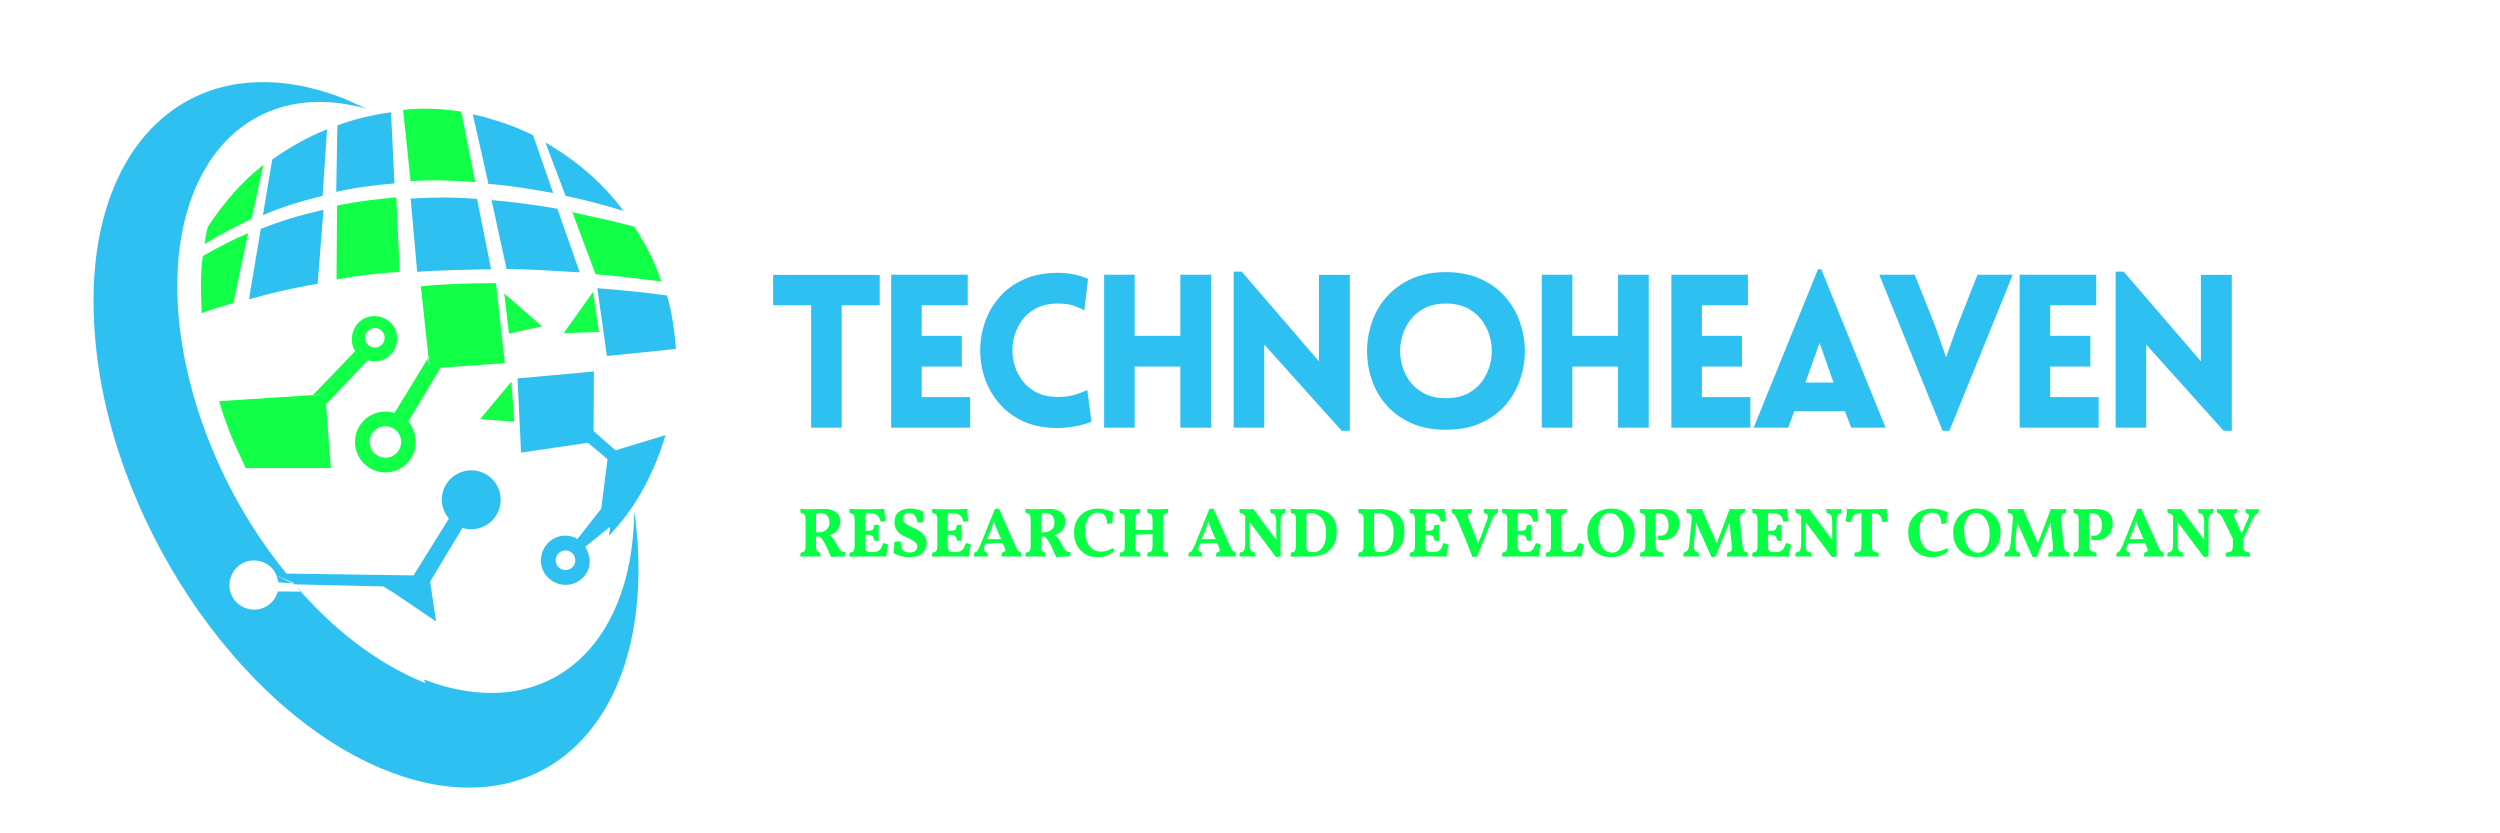
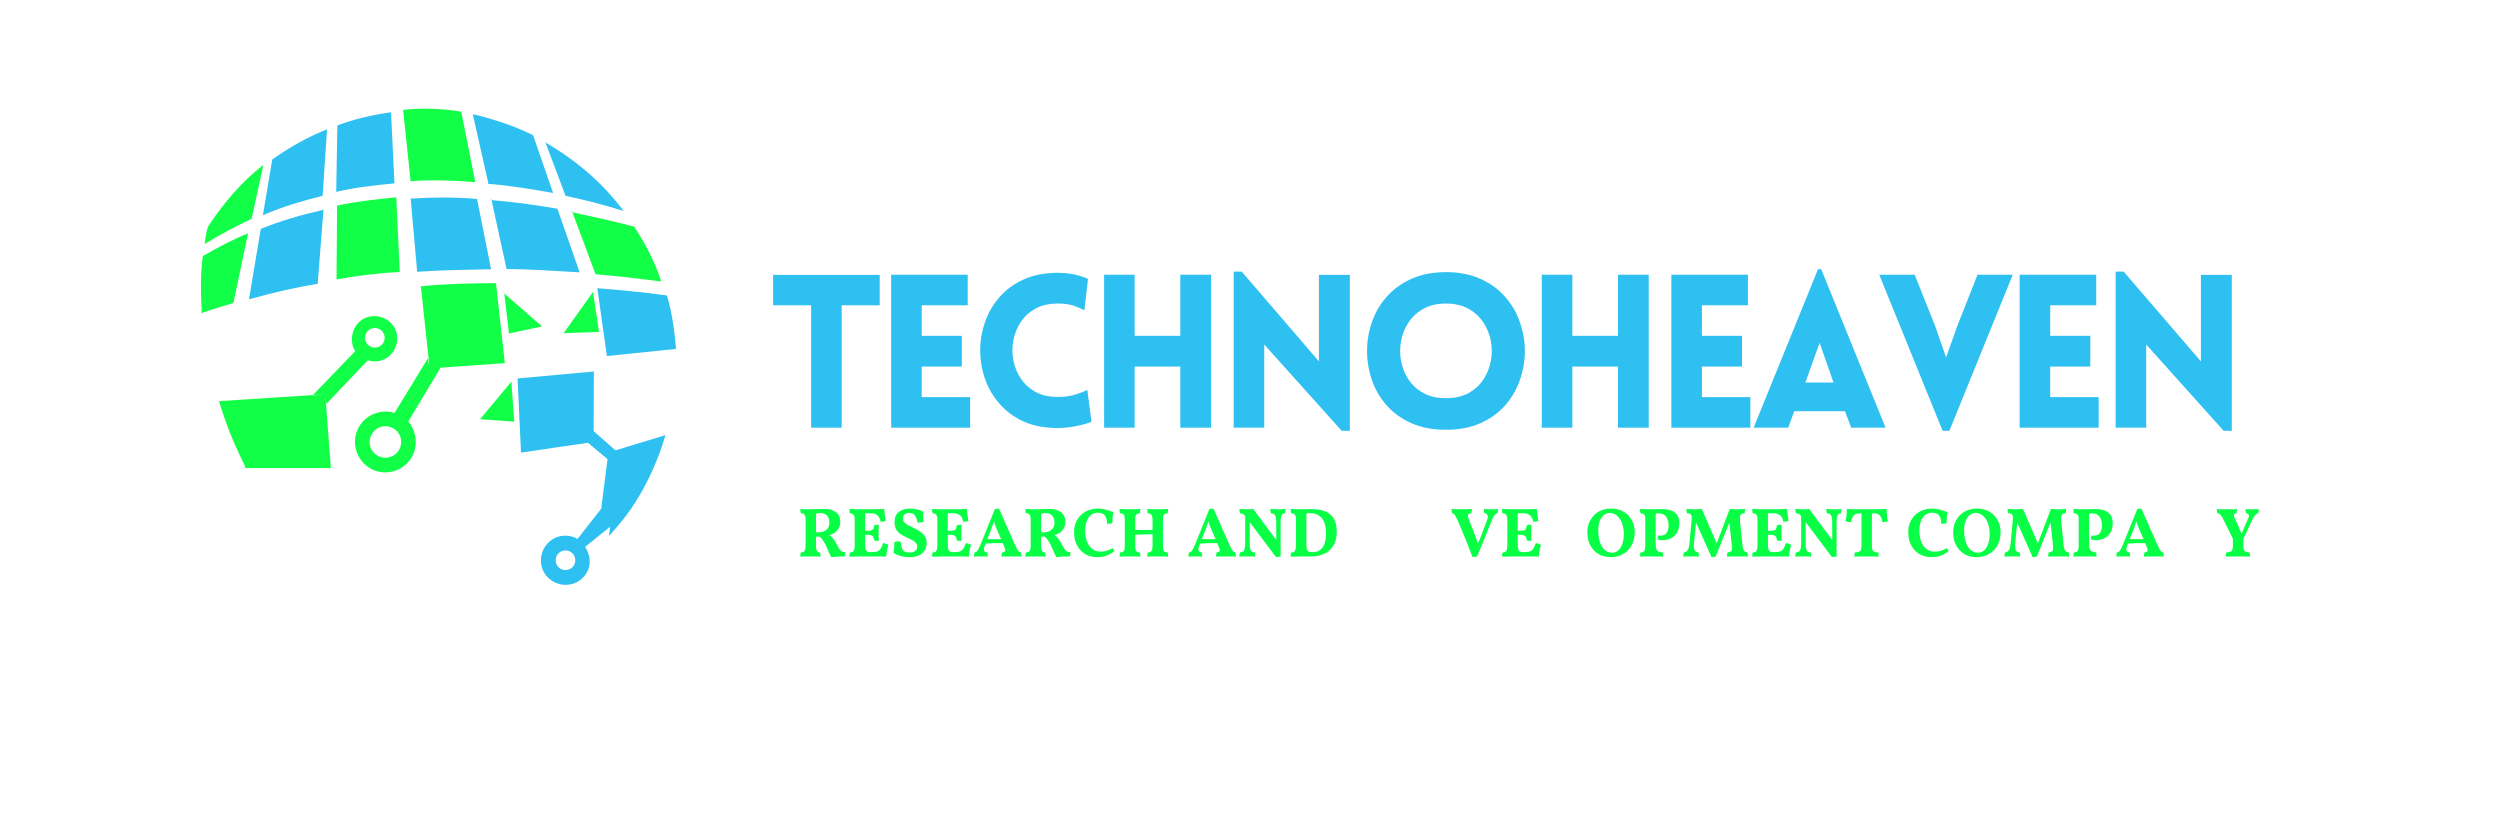
<svg xmlns="http://www.w3.org/2000/svg" width="300" zoomAndPan="magnify" viewBox="0 0 224.88 75" height="100" preserveAspectRatio="xMidYMid meet" version="1.0">
  <defs>
    <g />
    <clipPath id="96dfe7df4e">
-       <path d="M 8 7 L 58 7 L 58 71 L 8 71 Z M 8 7 " clip-rule="nonzero" />
-     </clipPath>
+       </clipPath>
    <clipPath id="afc6a1ad5b">
      <path d="M 70.238 15.148 L 50.27 78.805 L -4.09 61.75 L 15.883 -1.902 Z M 70.238 15.148 " clip-rule="nonzero" />
    </clipPath>
    <clipPath id="2f9711ec65">
      <path d="M 70.238 15.148 L 50.27 78.805 L -4.09 61.75 L 15.883 -1.902 Z M 70.238 15.148 " clip-rule="nonzero" />
    </clipPath>
    <clipPath id="d266607214">
      <path d="M 22 10 L 61 10 L 61 53 L 22 53 Z M 22 10 " clip-rule="nonzero" />
    </clipPath>
    <clipPath id="e79702ef07">
      <path d="M 70.238 15.148 L 50.27 78.805 L -4.09 61.75 L 15.883 -1.902 Z M 70.238 15.148 " clip-rule="nonzero" />
    </clipPath>
    <clipPath id="1900821288">
      <path d="M 70.238 15.148 L 50.27 78.805 L -4.09 61.75 L 15.883 -1.902 Z M 70.238 15.148 " clip-rule="nonzero" />
    </clipPath>
    <clipPath id="e2ca1c688f">
      <path d="M 18 9 L 60 9 L 60 43 L 18 43 Z M 18 9 " clip-rule="nonzero" />
    </clipPath>
    <clipPath id="188b79826a">
      <path d="M 70.238 15.148 L 50.27 78.805 L -4.09 61.75 L 15.883 -1.902 Z M 70.238 15.148 " clip-rule="nonzero" />
    </clipPath>
    <clipPath id="a587631ced">
      <path d="M 70.238 15.148 L 50.27 78.805 L -4.09 61.75 L 15.883 -1.902 Z M 70.238 15.148 " clip-rule="nonzero" />
    </clipPath>
  </defs>
  <g fill="#2fc0f2" fill-opacity="1">
    <g transform="translate(69.13, 38.491)">
      <g>
        <path d="M 6.562 0 L 3.812 0 L 3.812 -11.016 L 0.391 -11.016 L 0.391 -13.75 L 9.984 -13.75 L 9.984 -11.016 L 6.562 -11.016 Z M 6.562 0 " />
      </g>
    </g>
  </g>
  <g fill="#2fc0f2" fill-opacity="1">
    <g transform="translate(78.597, 38.491)">
      <g>
        <path d="M 8.656 0 L 1.547 0 L 1.547 -13.766 L 8.438 -13.766 L 8.438 -11.016 L 4.297 -11.016 L 4.297 -8.266 L 7.906 -8.266 L 7.906 -5.5 L 4.297 -5.5 L 4.297 -2.75 L 8.656 -2.75 Z M 8.656 0 " />
      </g>
    </g>
  </g>
  <g fill="#2fc0f2" fill-opacity="1">
    <g transform="translate(87.237, 38.491)">
      <g>
        <path d="M 10.297 -10.562 C 10.035 -10.707 9.723 -10.844 9.359 -10.969 C 8.992 -11.102 8.508 -11.172 7.906 -11.172 C 7.125 -11.172 6.457 -11.02 5.906 -10.719 C 5.352 -10.414 4.91 -10.016 4.578 -9.516 C 4.242 -9.016 4.02 -8.461 3.906 -7.859 C 3.789 -7.266 3.789 -6.664 3.906 -6.062 C 4.02 -5.469 4.242 -4.922 4.578 -4.422 C 4.91 -3.922 5.352 -3.52 5.906 -3.219 C 6.457 -2.914 7.125 -2.766 7.906 -2.766 C 8.508 -2.766 9.039 -2.836 9.5 -2.984 C 9.957 -3.129 10.312 -3.266 10.562 -3.391 L 10.938 -0.531 C 10.508 -0.363 10.02 -0.227 9.469 -0.125 C 8.914 -0.02 8.395 0.031 7.906 0.031 C 6.738 0.031 5.719 -0.16 4.844 -0.547 C 3.977 -0.941 3.254 -1.473 2.672 -2.141 C 2.086 -2.805 1.648 -3.551 1.359 -4.375 C 1.066 -5.207 0.922 -6.066 0.922 -6.953 C 0.922 -7.836 1.066 -8.691 1.359 -9.516 C 1.648 -10.348 2.086 -11.098 2.672 -11.766 C 3.254 -12.43 3.977 -12.957 4.844 -13.344 C 5.719 -13.738 6.738 -13.938 7.906 -13.938 C 8.906 -13.938 9.812 -13.754 10.625 -13.391 Z M 10.297 -10.562 " />
      </g>
    </g>
  </g>
  <g fill="#2fc0f2" fill-opacity="1">
    <g transform="translate(97.763, 38.491)">
      <g>
        <path d="M 11.172 0 L 8.406 0 L 8.406 -5.5 L 4.297 -5.5 L 4.297 0 L 1.547 0 L 1.547 -13.766 L 4.297 -13.766 L 4.297 -8.266 L 8.406 -8.266 L 8.406 -13.766 L 11.172 -13.766 Z M 11.172 0 " />
      </g>
    </g>
  </g>
  <g fill="#2fc0f2" fill-opacity="1">
    <g transform="translate(109.425, 38.491)">
      <g>
        <path d="M 4.297 -7.484 L 4.297 0 L 1.547 0 L 1.547 -14.047 L 2.266 -14.047 L 9.219 -5.969 L 9.219 -13.75 L 12 -13.75 L 12 0.281 L 11.266 0.281 Z M 4.297 -7.484 " />
      </g>
    </g>
  </g>
  <g fill="#2fc0f2" fill-opacity="1">
    <g transform="translate(121.913, 38.491)">
      <g>
        <path d="M 8.156 0.188 C 6.977 0.188 5.941 -0.008 5.047 -0.406 C 4.16 -0.801 3.422 -1.332 2.828 -2 C 2.234 -2.676 1.789 -3.438 1.5 -4.281 C 1.207 -5.133 1.062 -6.004 1.062 -6.891 C 1.062 -7.785 1.207 -8.656 1.5 -9.5 C 1.789 -10.352 2.234 -11.113 2.828 -11.781 C 3.422 -12.457 4.16 -12.992 5.047 -13.391 C 5.941 -13.797 6.977 -14 8.156 -14 C 9.344 -14 10.379 -13.797 11.266 -13.391 C 12.16 -12.992 12.898 -12.457 13.484 -11.781 C 14.078 -11.113 14.52 -10.352 14.812 -9.5 C 15.113 -8.656 15.266 -7.785 15.266 -6.891 C 15.266 -6.004 15.113 -5.133 14.812 -4.281 C 14.52 -3.438 14.078 -2.676 13.484 -2 C 12.898 -1.332 12.16 -0.801 11.266 -0.406 C 10.379 -0.008 9.344 0.188 8.156 0.188 Z M 8.156 -2.656 C 8.945 -2.656 9.625 -2.805 10.188 -3.109 C 10.75 -3.422 11.195 -3.828 11.531 -4.328 C 11.863 -4.836 12.086 -5.395 12.203 -6 C 12.316 -6.602 12.316 -7.207 12.203 -7.812 C 12.086 -8.414 11.863 -8.969 11.531 -9.469 C 11.195 -9.977 10.75 -10.391 10.188 -10.703 C 9.625 -11.016 8.945 -11.172 8.156 -11.172 C 7.375 -11.172 6.703 -11.016 6.141 -10.703 C 5.578 -10.391 5.129 -9.977 4.797 -9.469 C 4.461 -8.969 4.238 -8.414 4.125 -7.812 C 4.008 -7.207 4.008 -6.602 4.125 -6 C 4.238 -5.395 4.461 -4.836 4.797 -4.328 C 5.129 -3.828 5.578 -3.422 6.141 -3.109 C 6.703 -2.805 7.375 -2.656 8.156 -2.656 Z M 8.156 -2.656 " />
      </g>
    </g>
  </g>
  <g fill="#2fc0f2" fill-opacity="1">
    <g transform="translate(137.154, 38.491)">
      <g>
        <path d="M 11.172 0 L 8.406 0 L 8.406 -5.5 L 4.297 -5.5 L 4.297 0 L 1.547 0 L 1.547 -13.766 L 4.297 -13.766 L 4.297 -8.266 L 8.406 -8.266 L 8.406 -13.766 L 11.172 -13.766 Z M 11.172 0 " />
      </g>
    </g>
  </g>
  <g fill="#2fc0f2" fill-opacity="1">
    <g transform="translate(148.815, 38.491)">
      <g>
        <path d="M 8.656 0 L 1.547 0 L 1.547 -13.766 L 8.438 -13.766 L 8.438 -11.016 L 4.297 -11.016 L 4.297 -8.266 L 7.906 -8.266 L 7.906 -5.5 L 4.297 -5.5 L 4.297 -2.75 L 8.656 -2.75 Z M 8.656 0 " />
      </g>
    </g>
  </g>
  <g fill="#2fc0f2" fill-opacity="1">
    <g transform="translate(157.455, 38.491)">
      <g>
        <path d="M 0.312 0 L 6.109 -14.266 L 6.391 -14.266 L 12.188 0 L 9.094 0 L 8.531 -1.484 L 3.969 -1.484 L 3.422 0 Z M 4.969 -4.062 L 7.5 -4.062 L 6.25 -7.641 Z M 4.969 -4.062 " />
      </g>
    </g>
  </g>
  <g fill="#2fc0f2" fill-opacity="1">
    <g transform="translate(168.963, 38.491)">
      <g>
        <path d="M 5.812 0.281 L 0.109 -13.766 L 3.297 -13.766 L 5.125 -9.188 L 6.125 -6.328 L 7.109 -9.094 L 8.953 -13.766 L 12.125 -13.766 L 6.422 0.281 Z M 5.812 0.281 " />
      </g>
    </g>
  </g>
  <g fill="#2fc0f2" fill-opacity="1">
    <g transform="translate(180.162, 38.491)">
      <g>
        <path d="M 8.656 0 L 1.547 0 L 1.547 -13.766 L 8.438 -13.766 L 8.438 -11.016 L 4.297 -11.016 L 4.297 -8.266 L 7.906 -8.266 L 7.906 -5.5 L 4.297 -5.5 L 4.297 -2.75 L 8.656 -2.75 Z M 8.656 0 " />
      </g>
    </g>
  </g>
  <g fill="#2fc0f2" fill-opacity="1">
    <g transform="translate(188.802, 38.491)">
      <g>
        <path d="M 4.297 -7.484 L 4.297 0 L 1.547 0 L 1.547 -14.047 L 2.266 -14.047 L 9.219 -5.969 L 9.219 -13.75 L 12 -13.75 L 12 0.281 L 11.266 0.281 Z M 4.297 -7.484 " />
      </g>
    </g>
  </g>
  <g fill="#08ff46" fill-opacity="1">
    <g transform="translate(70.247, 50.083)">
      <g />
    </g>
  </g>
  <g fill="#08ff46" fill-opacity="1">
    <g transform="translate(71.71, 50.083)">
      <g>
        <path d="M 1.672 -3.844 L 1.672 -2.188 C 1.711 -2.176 1.75 -2.172 1.781 -2.172 C 1.82 -2.172 1.863 -2.172 1.906 -2.172 C 2.082 -2.172 2.238 -2.203 2.375 -2.266 C 2.52 -2.328 2.641 -2.422 2.734 -2.547 C 2.828 -2.68 2.875 -2.848 2.875 -3.047 C 2.875 -3.305 2.805 -3.516 2.672 -3.672 C 2.535 -3.828 2.32 -3.906 2.031 -3.906 C 1.957 -3.906 1.891 -3.898 1.828 -3.891 C 1.785 -3.879 1.734 -3.863 1.672 -3.844 Z M 2.875 -1.922 C 2.969 -1.859 3.047 -1.797 3.109 -1.734 C 3.191 -1.648 3.27 -1.547 3.344 -1.422 C 3.426 -1.297 3.523 -1.117 3.641 -0.891 C 3.711 -0.766 3.773 -0.664 3.828 -0.594 C 3.891 -0.52 3.957 -0.469 4.031 -0.438 C 4.102 -0.406 4.195 -0.391 4.312 -0.391 C 4.312 -0.316 4.305 -0.25 4.297 -0.188 C 4.285 -0.125 4.27 -0.062 4.25 0 C 4.008 0 3.785 0.004 3.578 0.016 C 3.367 0.023 3.191 0.039 3.047 0.062 C 2.984 -0.062 2.926 -0.172 2.875 -0.266 C 2.832 -0.367 2.789 -0.469 2.75 -0.562 C 2.707 -0.656 2.66 -0.758 2.609 -0.875 C 2.547 -1.02 2.484 -1.145 2.422 -1.25 C 2.359 -1.363 2.289 -1.469 2.219 -1.562 C 2.156 -1.633 2.082 -1.707 2 -1.781 L 1.875 -1.781 C 1.812 -1.781 1.742 -1.781 1.672 -1.781 L 1.672 -1.031 C 1.672 -0.844 1.68 -0.703 1.703 -0.609 C 1.734 -0.516 1.773 -0.453 1.828 -0.422 C 1.879 -0.391 1.945 -0.367 2.031 -0.359 C 2.039 -0.328 2.051 -0.273 2.062 -0.203 C 2.07 -0.129 2.078 -0.055 2.078 0.016 C 1.992 0.016 1.891 0.008 1.766 0 C 1.648 0 1.535 0 1.422 0 C 1.305 0 1.211 0 1.141 0 C 0.992 0 0.844 0 0.688 0 C 0.531 0 0.391 0.004 0.266 0.016 C 0.266 -0.055 0.266 -0.125 0.266 -0.188 C 0.273 -0.25 0.289 -0.305 0.312 -0.359 C 0.426 -0.367 0.508 -0.391 0.562 -0.422 C 0.625 -0.461 0.664 -0.523 0.688 -0.609 C 0.719 -0.703 0.734 -0.832 0.734 -1 L 0.734 -3.281 C 0.734 -3.445 0.719 -3.57 0.688 -3.656 C 0.664 -3.738 0.625 -3.797 0.562 -3.828 C 0.508 -3.867 0.422 -3.895 0.297 -3.906 C 0.285 -3.945 0.273 -4.004 0.266 -4.078 C 0.266 -4.16 0.266 -4.227 0.266 -4.281 C 0.359 -4.27 0.488 -4.258 0.656 -4.25 C 0.832 -4.25 1.016 -4.25 1.203 -4.25 C 1.336 -4.25 1.508 -4.254 1.719 -4.266 C 1.938 -4.273 2.156 -4.281 2.375 -4.281 C 2.719 -4.281 3 -4.227 3.219 -4.125 C 3.438 -4.031 3.598 -3.895 3.703 -3.719 C 3.805 -3.551 3.859 -3.363 3.859 -3.156 C 3.859 -2.914 3.805 -2.707 3.703 -2.531 C 3.609 -2.352 3.477 -2.211 3.312 -2.109 C 3.176 -2.023 3.031 -1.961 2.875 -1.922 Z M 2.875 -1.922 " />
      </g>
    </g>
  </g>
  <g fill="#08ff46" fill-opacity="1">
    <g transform="translate(76.129, 50.083)">
      <g>
        <path d="M 1.641 -4.25 C 1.961 -4.25 2.234 -4.25 2.453 -4.25 C 2.68 -4.258 2.867 -4.266 3.016 -4.266 C 3.172 -4.266 3.297 -4.27 3.391 -4.281 C 3.398 -4.176 3.41 -4.055 3.422 -3.922 C 3.43 -3.797 3.445 -3.672 3.469 -3.547 C 3.488 -3.422 3.508 -3.312 3.531 -3.219 C 3.469 -3.188 3.398 -3.16 3.328 -3.141 C 3.254 -3.129 3.164 -3.125 3.062 -3.125 C 3.039 -3.258 3 -3.383 2.938 -3.5 C 2.883 -3.613 2.789 -3.707 2.656 -3.781 C 2.531 -3.852 2.348 -3.891 2.109 -3.891 L 1.672 -3.891 L 1.672 -2.312 L 1.859 -2.312 C 2.098 -2.312 2.258 -2.344 2.344 -2.406 C 2.426 -2.477 2.469 -2.609 2.469 -2.797 C 2.531 -2.816 2.598 -2.832 2.672 -2.844 C 2.742 -2.852 2.82 -2.859 2.906 -2.859 C 2.895 -2.754 2.891 -2.641 2.891 -2.516 C 2.891 -2.398 2.891 -2.273 2.891 -2.141 C 2.891 -1.992 2.891 -1.859 2.891 -1.734 C 2.891 -1.617 2.895 -1.508 2.906 -1.406 C 2.812 -1.406 2.734 -1.406 2.672 -1.406 C 2.609 -1.414 2.547 -1.43 2.484 -1.453 C 2.461 -1.648 2.41 -1.781 2.328 -1.844 C 2.242 -1.914 2.086 -1.953 1.859 -1.953 L 1.672 -1.953 L 1.672 -1.047 C 1.672 -0.867 1.688 -0.734 1.719 -0.641 C 1.75 -0.547 1.801 -0.477 1.875 -0.438 C 1.957 -0.406 2.066 -0.391 2.203 -0.391 L 2.281 -0.391 C 2.5 -0.391 2.672 -0.414 2.797 -0.469 C 2.922 -0.531 3.02 -0.617 3.094 -0.734 C 3.164 -0.859 3.234 -1.016 3.297 -1.203 C 3.391 -1.191 3.477 -1.172 3.562 -1.141 C 3.645 -1.109 3.711 -1.07 3.766 -1.031 C 3.711 -0.883 3.672 -0.719 3.641 -0.531 C 3.609 -0.344 3.582 -0.16 3.562 0.016 C 3.457 0.004 3.32 0 3.156 0 C 3 0 2.82 0 2.625 0 C 2.438 0 2.25 0 2.062 0 C 1.945 0 1.801 0 1.625 0 C 1.457 0 1.285 0 1.109 0 C 0.93 0.008 0.766 0.016 0.609 0.016 C 0.453 0.016 0.336 0.016 0.266 0.016 C 0.266 -0.055 0.266 -0.125 0.266 -0.188 C 0.273 -0.258 0.289 -0.316 0.312 -0.359 C 0.426 -0.367 0.508 -0.391 0.562 -0.422 C 0.625 -0.461 0.664 -0.531 0.688 -0.625 C 0.719 -0.719 0.734 -0.852 0.734 -1.031 L 0.734 -3.266 C 0.734 -3.43 0.719 -3.555 0.688 -3.641 C 0.664 -3.723 0.625 -3.781 0.562 -3.812 C 0.508 -3.852 0.422 -3.879 0.297 -3.891 C 0.285 -3.93 0.273 -3.988 0.266 -4.062 C 0.266 -4.145 0.266 -4.219 0.266 -4.281 C 0.348 -4.27 0.445 -4.266 0.562 -4.266 C 0.688 -4.266 0.816 -4.258 0.953 -4.25 C 1.098 -4.25 1.234 -4.25 1.359 -4.25 Z M 1.641 -4.25 " />
      </g>
    </g>
  </g>
  <g fill="#08ff46" fill-opacity="1">
    <g transform="translate(80.056, 50.083)">
      <g>
        <path d="M 1.719 0.062 C 1.445 0.062 1.195 0.031 0.969 -0.031 C 0.738 -0.102 0.516 -0.195 0.297 -0.312 C 0.328 -0.488 0.348 -0.66 0.359 -0.828 C 0.367 -1.004 0.375 -1.16 0.375 -1.297 C 0.457 -1.328 0.547 -1.344 0.641 -1.344 C 0.742 -1.352 0.844 -1.359 0.938 -1.359 C 0.957 -1.129 0.992 -0.938 1.047 -0.781 C 1.098 -0.633 1.176 -0.523 1.281 -0.453 C 1.395 -0.391 1.551 -0.359 1.75 -0.359 C 1.988 -0.359 2.16 -0.41 2.266 -0.516 C 2.379 -0.617 2.438 -0.742 2.438 -0.891 C 2.438 -1.035 2.383 -1.156 2.281 -1.25 C 2.188 -1.352 2.062 -1.441 1.906 -1.516 C 1.75 -1.586 1.582 -1.664 1.406 -1.75 C 1.238 -1.832 1.07 -1.926 0.906 -2.031 C 0.75 -2.145 0.625 -2.285 0.531 -2.453 C 0.438 -2.629 0.391 -2.844 0.391 -3.094 C 0.391 -3.375 0.445 -3.602 0.562 -3.781 C 0.688 -3.957 0.852 -4.086 1.062 -4.172 C 1.281 -4.266 1.52 -4.312 1.781 -4.312 C 1.938 -4.312 2.086 -4.297 2.234 -4.266 C 2.391 -4.242 2.531 -4.211 2.656 -4.172 C 2.781 -4.129 2.883 -4.082 2.969 -4.031 C 2.969 -3.883 2.969 -3.723 2.969 -3.547 C 2.977 -3.379 2.992 -3.242 3.016 -3.141 C 2.941 -3.109 2.848 -3.082 2.734 -3.062 C 2.629 -3.051 2.539 -3.047 2.469 -3.047 C 2.426 -3.273 2.367 -3.453 2.297 -3.578 C 2.234 -3.703 2.156 -3.789 2.062 -3.844 C 1.969 -3.895 1.859 -3.922 1.734 -3.922 C 1.566 -3.922 1.426 -3.879 1.312 -3.797 C 1.207 -3.711 1.156 -3.594 1.156 -3.438 C 1.156 -3.281 1.203 -3.148 1.297 -3.047 C 1.398 -2.941 1.535 -2.848 1.703 -2.766 C 1.867 -2.68 2.039 -2.598 2.219 -2.516 C 2.406 -2.43 2.578 -2.332 2.734 -2.219 C 2.891 -2.113 3.02 -1.977 3.125 -1.812 C 3.227 -1.645 3.281 -1.441 3.281 -1.203 C 3.281 -0.961 3.223 -0.742 3.109 -0.547 C 2.992 -0.359 2.82 -0.207 2.594 -0.094 C 2.363 0.008 2.07 0.062 1.719 0.062 Z M 1.719 0.062 " />
      </g>
    </g>
  </g>
  <g fill="#08ff46" fill-opacity="1">
    <g transform="translate(83.568, 50.083)">
      <g>
        <path d="M 1.641 -4.25 C 1.961 -4.25 2.234 -4.25 2.453 -4.25 C 2.68 -4.258 2.867 -4.266 3.016 -4.266 C 3.172 -4.266 3.297 -4.27 3.391 -4.281 C 3.398 -4.176 3.41 -4.055 3.422 -3.922 C 3.43 -3.797 3.445 -3.672 3.469 -3.547 C 3.488 -3.422 3.508 -3.312 3.531 -3.219 C 3.469 -3.188 3.398 -3.16 3.328 -3.141 C 3.254 -3.129 3.164 -3.125 3.062 -3.125 C 3.039 -3.258 3 -3.383 2.938 -3.5 C 2.883 -3.613 2.789 -3.707 2.656 -3.781 C 2.531 -3.852 2.348 -3.891 2.109 -3.891 L 1.672 -3.891 L 1.672 -2.312 L 1.859 -2.312 C 2.098 -2.312 2.258 -2.344 2.344 -2.406 C 2.426 -2.477 2.469 -2.609 2.469 -2.797 C 2.531 -2.816 2.598 -2.832 2.672 -2.844 C 2.742 -2.852 2.82 -2.859 2.906 -2.859 C 2.895 -2.754 2.891 -2.641 2.891 -2.516 C 2.891 -2.398 2.891 -2.273 2.891 -2.141 C 2.891 -1.992 2.891 -1.859 2.891 -1.734 C 2.891 -1.617 2.895 -1.508 2.906 -1.406 C 2.812 -1.406 2.734 -1.406 2.672 -1.406 C 2.609 -1.414 2.547 -1.43 2.484 -1.453 C 2.461 -1.648 2.41 -1.781 2.328 -1.844 C 2.242 -1.914 2.086 -1.953 1.859 -1.953 L 1.672 -1.953 L 1.672 -1.047 C 1.672 -0.867 1.688 -0.734 1.719 -0.641 C 1.75 -0.547 1.801 -0.477 1.875 -0.438 C 1.957 -0.406 2.066 -0.391 2.203 -0.391 L 2.281 -0.391 C 2.5 -0.391 2.672 -0.414 2.797 -0.469 C 2.922 -0.531 3.02 -0.617 3.094 -0.734 C 3.164 -0.859 3.234 -1.016 3.297 -1.203 C 3.391 -1.191 3.477 -1.172 3.562 -1.141 C 3.645 -1.109 3.711 -1.07 3.766 -1.031 C 3.711 -0.883 3.672 -0.719 3.641 -0.531 C 3.609 -0.344 3.582 -0.16 3.562 0.016 C 3.457 0.004 3.32 0 3.156 0 C 3 0 2.82 0 2.625 0 C 2.438 0 2.25 0 2.062 0 C 1.945 0 1.801 0 1.625 0 C 1.457 0 1.285 0 1.109 0 C 0.93 0.008 0.766 0.016 0.609 0.016 C 0.453 0.016 0.336 0.016 0.266 0.016 C 0.266 -0.055 0.266 -0.125 0.266 -0.188 C 0.273 -0.258 0.289 -0.316 0.312 -0.359 C 0.426 -0.367 0.508 -0.391 0.562 -0.422 C 0.625 -0.461 0.664 -0.531 0.688 -0.625 C 0.719 -0.719 0.734 -0.852 0.734 -1.031 L 0.734 -3.266 C 0.734 -3.43 0.719 -3.555 0.688 -3.641 C 0.664 -3.723 0.625 -3.781 0.562 -3.812 C 0.508 -3.852 0.422 -3.879 0.297 -3.891 C 0.285 -3.93 0.273 -3.988 0.266 -4.062 C 0.266 -4.145 0.266 -4.219 0.266 -4.281 C 0.348 -4.27 0.445 -4.266 0.562 -4.266 C 0.688 -4.266 0.816 -4.258 0.953 -4.25 C 1.098 -4.25 1.234 -4.25 1.359 -4.25 Z M 1.641 -4.25 " />
      </g>
    </g>
  </g>
  <g fill="#08ff46" fill-opacity="1">
    <g transform="translate(87.495, 50.083)">
      <g>
        <path d="M 2.547 -1.562 L 2.188 -2.375 C 2.102 -2.562 2.035 -2.738 1.984 -2.906 C 1.953 -2.988 1.922 -3.078 1.891 -3.172 C 1.867 -3.078 1.844 -2.984 1.812 -2.891 C 1.75 -2.723 1.688 -2.551 1.625 -2.375 L 1.297 -1.562 Z M 1.156 -1.156 L 1.062 -0.938 C 1 -0.77 0.984 -0.633 1.016 -0.531 C 1.047 -0.438 1.141 -0.379 1.297 -0.359 C 1.316 -0.305 1.328 -0.25 1.328 -0.188 C 1.336 -0.125 1.344 -0.055 1.344 0.016 C 1.289 0.016 1.227 0.008 1.156 0 C 1.082 0 1 0 0.906 0 C 0.82 0 0.742 0 0.672 0 C 0.566 0 0.461 0 0.359 0 C 0.254 0 0.172 0.004 0.109 0.016 C 0.109 -0.055 0.109 -0.125 0.109 -0.188 C 0.117 -0.25 0.133 -0.305 0.156 -0.359 C 0.227 -0.379 0.289 -0.406 0.344 -0.438 C 0.395 -0.477 0.441 -0.547 0.484 -0.641 C 0.535 -0.734 0.598 -0.859 0.672 -1.016 L 1.984 -4.266 C 2.047 -4.285 2.102 -4.297 2.156 -4.297 C 2.207 -4.297 2.273 -4.297 2.359 -4.297 L 3.797 -1.047 C 3.879 -0.859 3.945 -0.719 4 -0.625 C 4.062 -0.531 4.113 -0.469 4.156 -0.438 C 4.207 -0.406 4.266 -0.379 4.328 -0.359 C 4.336 -0.305 4.348 -0.25 4.359 -0.188 C 4.367 -0.125 4.375 -0.055 4.375 0.016 C 4.301 0.004 4.207 0 4.094 0 C 3.988 0 3.879 0 3.766 0 C 3.66 0 3.578 0 3.516 0 C 3.461 0 3.391 0 3.297 0 C 3.211 0 3.125 0 3.031 0 C 2.945 0 2.863 0 2.781 0 C 2.695 0.008 2.633 0.016 2.594 0.016 C 2.594 -0.066 2.594 -0.133 2.594 -0.188 C 2.602 -0.25 2.617 -0.305 2.641 -0.359 C 2.797 -0.391 2.883 -0.438 2.906 -0.5 C 2.938 -0.562 2.914 -0.676 2.844 -0.844 L 2.688 -1.203 C 2.438 -1.203 2.176 -1.203 1.906 -1.203 C 1.645 -1.191 1.395 -1.176 1.156 -1.156 Z M 1.156 -1.156 " />
      </g>
    </g>
  </g>
  <g fill="#08ff46" fill-opacity="1">
    <g transform="translate(91.969, 50.083)">
      <g>
        <path d="M 1.672 -3.844 L 1.672 -2.188 C 1.711 -2.176 1.75 -2.172 1.781 -2.172 C 1.82 -2.172 1.863 -2.172 1.906 -2.172 C 2.082 -2.172 2.238 -2.203 2.375 -2.266 C 2.52 -2.328 2.641 -2.422 2.734 -2.547 C 2.828 -2.68 2.875 -2.848 2.875 -3.047 C 2.875 -3.305 2.805 -3.516 2.672 -3.672 C 2.535 -3.828 2.32 -3.906 2.031 -3.906 C 1.957 -3.906 1.891 -3.898 1.828 -3.891 C 1.785 -3.879 1.734 -3.863 1.672 -3.844 Z M 2.875 -1.922 C 2.969 -1.859 3.047 -1.797 3.109 -1.734 C 3.191 -1.648 3.27 -1.547 3.344 -1.422 C 3.426 -1.297 3.523 -1.117 3.641 -0.891 C 3.711 -0.766 3.773 -0.664 3.828 -0.594 C 3.891 -0.52 3.957 -0.469 4.031 -0.438 C 4.102 -0.406 4.195 -0.391 4.312 -0.391 C 4.312 -0.316 4.305 -0.25 4.297 -0.188 C 4.285 -0.125 4.27 -0.062 4.25 0 C 4.008 0 3.785 0.004 3.578 0.016 C 3.367 0.023 3.191 0.039 3.047 0.062 C 2.984 -0.062 2.926 -0.172 2.875 -0.266 C 2.832 -0.367 2.789 -0.469 2.75 -0.562 C 2.707 -0.656 2.66 -0.758 2.609 -0.875 C 2.547 -1.02 2.484 -1.145 2.422 -1.25 C 2.359 -1.363 2.289 -1.469 2.219 -1.562 C 2.156 -1.633 2.082 -1.707 2 -1.781 L 1.875 -1.781 C 1.812 -1.781 1.742 -1.781 1.672 -1.781 L 1.672 -1.031 C 1.672 -0.844 1.68 -0.703 1.703 -0.609 C 1.734 -0.516 1.773 -0.453 1.828 -0.422 C 1.879 -0.391 1.945 -0.367 2.031 -0.359 C 2.039 -0.328 2.051 -0.273 2.062 -0.203 C 2.07 -0.129 2.078 -0.055 2.078 0.016 C 1.992 0.016 1.891 0.008 1.766 0 C 1.648 0 1.535 0 1.422 0 C 1.305 0 1.211 0 1.141 0 C 0.992 0 0.844 0 0.688 0 C 0.531 0 0.391 0.004 0.266 0.016 C 0.266 -0.055 0.266 -0.125 0.266 -0.188 C 0.273 -0.25 0.289 -0.305 0.312 -0.359 C 0.426 -0.367 0.508 -0.391 0.562 -0.422 C 0.625 -0.461 0.664 -0.523 0.688 -0.609 C 0.719 -0.703 0.734 -0.832 0.734 -1 L 0.734 -3.281 C 0.734 -3.445 0.719 -3.57 0.688 -3.656 C 0.664 -3.738 0.625 -3.797 0.562 -3.828 C 0.508 -3.867 0.422 -3.895 0.297 -3.906 C 0.285 -3.945 0.273 -4.004 0.266 -4.078 C 0.266 -4.16 0.266 -4.227 0.266 -4.281 C 0.359 -4.27 0.488 -4.258 0.656 -4.25 C 0.832 -4.25 1.016 -4.25 1.203 -4.25 C 1.336 -4.25 1.508 -4.254 1.719 -4.266 C 1.938 -4.273 2.156 -4.281 2.375 -4.281 C 2.719 -4.281 3 -4.227 3.219 -4.125 C 3.438 -4.031 3.598 -3.895 3.703 -3.719 C 3.805 -3.551 3.859 -3.363 3.859 -3.156 C 3.859 -2.914 3.805 -2.707 3.703 -2.531 C 3.609 -2.352 3.477 -2.211 3.312 -2.109 C 3.176 -2.023 3.031 -1.961 2.875 -1.922 Z M 2.875 -1.922 " />
      </g>
    </g>
  </g>
  <g fill="#08ff46" fill-opacity="1">
    <g transform="translate(96.388, 50.083)">
      <g>
        <path d="M 2.312 0.062 C 1.895 0.062 1.531 -0.031 1.219 -0.219 C 0.906 -0.406 0.66 -0.664 0.484 -1 C 0.305 -1.332 0.219 -1.719 0.219 -2.156 C 0.219 -2.508 0.273 -2.82 0.391 -3.094 C 0.516 -3.363 0.676 -3.586 0.875 -3.766 C 1.07 -3.953 1.301 -4.086 1.562 -4.172 C 1.82 -4.266 2.086 -4.312 2.359 -4.312 C 2.609 -4.312 2.844 -4.281 3.062 -4.219 C 3.289 -4.164 3.52 -4.086 3.75 -3.984 C 3.727 -3.836 3.707 -3.68 3.688 -3.516 C 3.676 -3.348 3.672 -3.18 3.672 -3.016 C 3.617 -2.984 3.547 -2.961 3.453 -2.953 C 3.367 -2.941 3.281 -2.938 3.188 -2.938 C 3.188 -3.188 3.148 -3.383 3.078 -3.531 C 3.016 -3.688 2.922 -3.789 2.797 -3.844 C 2.68 -3.906 2.547 -3.938 2.391 -3.938 C 2.18 -3.938 2 -3.891 1.844 -3.797 C 1.695 -3.711 1.578 -3.594 1.484 -3.438 C 1.391 -3.281 1.32 -3.102 1.281 -2.906 C 1.238 -2.719 1.219 -2.52 1.219 -2.312 C 1.219 -1.969 1.27 -1.648 1.375 -1.359 C 1.477 -1.078 1.633 -0.852 1.844 -0.688 C 2.051 -0.52 2.312 -0.438 2.625 -0.438 C 2.801 -0.438 2.977 -0.461 3.156 -0.516 C 3.344 -0.566 3.52 -0.645 3.688 -0.75 C 3.719 -0.719 3.75 -0.676 3.781 -0.625 C 3.812 -0.57 3.832 -0.523 3.844 -0.484 C 3.633 -0.316 3.406 -0.18 3.156 -0.078 C 2.914 0.016 2.633 0.062 2.312 0.062 Z M 2.312 0.062 " />
      </g>
    </g>
  </g>
  <g fill="#08ff46" fill-opacity="1">
    <g transform="translate(100.435, 50.083)">
      <g>
        <path d="M 1.672 -1.953 L 1.672 -1 C 1.672 -0.832 1.68 -0.703 1.703 -0.609 C 1.734 -0.523 1.781 -0.461 1.844 -0.422 C 1.906 -0.391 1.988 -0.367 2.094 -0.359 C 2.113 -0.316 2.125 -0.258 2.125 -0.188 C 2.133 -0.125 2.141 -0.055 2.141 0.016 C 2.035 0.004 1.906 0 1.75 0 C 1.594 0 1.426 0 1.25 0 C 1.082 0 0.906 0 0.719 0 C 0.539 0 0.391 0.004 0.266 0.016 C 0.266 -0.047 0.27 -0.113 0.281 -0.188 C 0.289 -0.258 0.301 -0.316 0.312 -0.359 C 0.426 -0.367 0.516 -0.391 0.578 -0.422 C 0.641 -0.461 0.68 -0.523 0.703 -0.609 C 0.723 -0.703 0.734 -0.832 0.734 -1 L 0.734 -3.266 C 0.734 -3.43 0.723 -3.555 0.703 -3.641 C 0.68 -3.723 0.641 -3.781 0.578 -3.812 C 0.516 -3.852 0.426 -3.879 0.312 -3.891 C 0.289 -3.93 0.273 -3.988 0.266 -4.062 C 0.266 -4.133 0.266 -4.207 0.266 -4.281 C 0.336 -4.27 0.426 -4.266 0.531 -4.266 C 0.645 -4.266 0.766 -4.258 0.891 -4.25 C 1.016 -4.25 1.125 -4.25 1.219 -4.25 C 1.312 -4.25 1.41 -4.25 1.516 -4.25 C 1.629 -4.258 1.738 -4.266 1.844 -4.266 C 1.957 -4.266 2.055 -4.27 2.141 -4.281 C 2.141 -4.207 2.133 -4.141 2.125 -4.078 C 2.125 -4.016 2.113 -3.953 2.094 -3.891 C 1.977 -3.879 1.891 -3.852 1.828 -3.812 C 1.773 -3.781 1.734 -3.723 1.703 -3.641 C 1.68 -3.555 1.672 -3.43 1.672 -3.266 L 1.672 -2.391 L 3.234 -2.391 L 3.234 -3.266 C 3.234 -3.43 3.219 -3.555 3.188 -3.641 C 3.164 -3.723 3.125 -3.781 3.062 -3.812 C 3.008 -3.852 2.926 -3.879 2.812 -3.891 C 2.789 -3.93 2.773 -3.988 2.766 -4.062 C 2.766 -4.133 2.766 -4.207 2.766 -4.281 C 2.836 -4.27 2.926 -4.266 3.031 -4.266 C 3.145 -4.266 3.266 -4.258 3.391 -4.25 C 3.516 -4.25 3.625 -4.25 3.719 -4.25 C 3.812 -4.25 3.91 -4.25 4.016 -4.25 C 4.129 -4.258 4.238 -4.266 4.344 -4.266 C 4.445 -4.266 4.547 -4.27 4.641 -4.281 C 4.641 -4.207 4.633 -4.141 4.625 -4.078 C 4.625 -4.016 4.613 -3.953 4.594 -3.891 C 4.477 -3.879 4.391 -3.852 4.328 -3.812 C 4.266 -3.781 4.223 -3.723 4.203 -3.641 C 4.18 -3.555 4.172 -3.43 4.172 -3.266 L 4.172 -1 C 4.172 -0.832 4.18 -0.703 4.203 -0.609 C 4.234 -0.523 4.273 -0.461 4.328 -0.422 C 4.391 -0.391 4.477 -0.367 4.594 -0.359 C 4.602 -0.316 4.613 -0.258 4.625 -0.188 C 4.633 -0.125 4.641 -0.055 4.641 0.016 C 4.523 0.004 4.391 0 4.234 0 C 4.078 0 3.914 0 3.75 0 C 3.57 0 3.395 0 3.219 0 C 3.039 0 2.891 0.004 2.766 0.016 C 2.766 -0.047 2.766 -0.113 2.766 -0.188 C 2.773 -0.258 2.789 -0.316 2.812 -0.359 C 2.926 -0.367 3.008 -0.391 3.062 -0.422 C 3.125 -0.461 3.164 -0.523 3.188 -0.609 C 3.219 -0.703 3.234 -0.832 3.234 -1 L 3.234 -2 L 2.891 -2 C 2.742 -2 2.594 -1.992 2.438 -1.984 C 2.289 -1.984 2.148 -1.977 2.016 -1.969 C 1.891 -1.969 1.773 -1.961 1.672 -1.953 Z M 1.672 -1.953 " />
      </g>
    </g>
  </g>
  <g fill="#08ff46" fill-opacity="1">
    <g transform="translate(105.336, 50.083)">
      <g />
    </g>
  </g>
  <g fill="#08ff46" fill-opacity="1">
    <g transform="translate(106.799, 50.083)">
      <g>
        <path d="M 2.547 -1.562 L 2.188 -2.375 C 2.102 -2.562 2.035 -2.738 1.984 -2.906 C 1.953 -2.988 1.922 -3.078 1.891 -3.172 C 1.867 -3.078 1.844 -2.984 1.812 -2.891 C 1.75 -2.723 1.688 -2.551 1.625 -2.375 L 1.297 -1.562 Z M 1.156 -1.156 L 1.062 -0.938 C 1 -0.77 0.984 -0.633 1.016 -0.531 C 1.047 -0.438 1.141 -0.379 1.297 -0.359 C 1.316 -0.305 1.328 -0.25 1.328 -0.188 C 1.336 -0.125 1.344 -0.055 1.344 0.016 C 1.289 0.016 1.227 0.008 1.156 0 C 1.082 0 1 0 0.906 0 C 0.82 0 0.742 0 0.672 0 C 0.566 0 0.461 0 0.359 0 C 0.254 0 0.172 0.004 0.109 0.016 C 0.109 -0.055 0.109 -0.125 0.109 -0.188 C 0.117 -0.25 0.133 -0.305 0.156 -0.359 C 0.227 -0.379 0.289 -0.406 0.344 -0.438 C 0.395 -0.477 0.441 -0.547 0.484 -0.641 C 0.535 -0.734 0.598 -0.859 0.672 -1.016 L 1.984 -4.266 C 2.047 -4.285 2.102 -4.297 2.156 -4.297 C 2.207 -4.297 2.273 -4.297 2.359 -4.297 L 3.797 -1.047 C 3.879 -0.859 3.945 -0.719 4 -0.625 C 4.062 -0.531 4.113 -0.469 4.156 -0.438 C 4.207 -0.406 4.266 -0.379 4.328 -0.359 C 4.336 -0.305 4.348 -0.25 4.359 -0.188 C 4.367 -0.125 4.375 -0.055 4.375 0.016 C 4.301 0.004 4.207 0 4.094 0 C 3.988 0 3.879 0 3.766 0 C 3.66 0 3.578 0 3.516 0 C 3.461 0 3.391 0 3.297 0 C 3.211 0 3.125 0 3.031 0 C 2.945 0 2.863 0 2.781 0 C 2.695 0.008 2.633 0.016 2.594 0.016 C 2.594 -0.066 2.594 -0.133 2.594 -0.188 C 2.602 -0.25 2.617 -0.305 2.641 -0.359 C 2.797 -0.391 2.883 -0.438 2.906 -0.5 C 2.938 -0.562 2.914 -0.676 2.844 -0.844 L 2.688 -1.203 C 2.438 -1.203 2.176 -1.203 1.906 -1.203 C 1.645 -1.191 1.395 -1.176 1.156 -1.156 Z M 1.156 -1.156 " />
      </g>
    </g>
  </g>
  <g fill="#08ff46" fill-opacity="1">
    <g transform="translate(111.273, 50.083)">
      <g>
        <path d="M 3.531 -1.484 L 3.531 -2.984 C 3.531 -3.223 3.516 -3.406 3.484 -3.531 C 3.461 -3.656 3.414 -3.742 3.344 -3.797 C 3.27 -3.848 3.172 -3.879 3.047 -3.891 C 3.023 -3.961 3.008 -4.031 3 -4.094 C 3 -4.156 3 -4.219 3 -4.281 C 3.062 -4.27 3.133 -4.266 3.219 -4.266 C 3.301 -4.266 3.383 -4.258 3.469 -4.25 C 3.562 -4.25 3.645 -4.25 3.719 -4.25 C 3.812 -4.25 3.922 -4.25 4.047 -4.25 C 4.172 -4.258 4.27 -4.27 4.344 -4.281 C 4.344 -4.219 4.344 -4.148 4.344 -4.078 C 4.344 -4.016 4.332 -3.953 4.312 -3.891 C 4.207 -3.879 4.129 -3.848 4.078 -3.797 C 4.023 -3.742 3.984 -3.656 3.953 -3.531 C 3.93 -3.406 3.922 -3.223 3.922 -2.984 L 3.922 0 C 3.867 0.02 3.805 0.031 3.734 0.031 C 3.66 0.039 3.582 0.047 3.5 0.047 L 1.141 -3.094 L 1.141 -1.281 C 1.141 -1.039 1.148 -0.852 1.172 -0.719 C 1.203 -0.594 1.25 -0.504 1.312 -0.453 C 1.383 -0.398 1.484 -0.367 1.609 -0.359 C 1.617 -0.305 1.625 -0.25 1.625 -0.188 C 1.633 -0.125 1.641 -0.055 1.641 0.016 C 1.578 0.016 1.504 0.008 1.422 0 C 1.336 0 1.254 0 1.172 0 C 1.086 0 1.016 0 0.953 0 C 0.879 0 0.797 0 0.703 0 C 0.609 0 0.516 0 0.422 0 C 0.336 0.008 0.27 0.016 0.219 0.016 C 0.219 -0.055 0.219 -0.125 0.219 -0.188 C 0.227 -0.25 0.242 -0.305 0.266 -0.359 C 0.379 -0.367 0.473 -0.398 0.547 -0.453 C 0.617 -0.504 0.664 -0.594 0.688 -0.719 C 0.719 -0.852 0.734 -1.039 0.734 -1.281 L 0.734 -3.625 L 0.672 -3.703 C 0.629 -3.766 0.578 -3.805 0.516 -3.828 C 0.461 -3.859 0.379 -3.879 0.266 -3.891 C 0.242 -3.953 0.227 -4.016 0.219 -4.078 C 0.219 -4.148 0.219 -4.219 0.219 -4.281 C 0.27 -4.27 0.332 -4.266 0.406 -4.266 C 0.488 -4.266 0.57 -4.258 0.656 -4.25 C 0.738 -4.25 0.812 -4.25 0.875 -4.25 C 0.969 -4.25 1.066 -4.25 1.172 -4.25 C 1.285 -4.258 1.379 -4.27 1.453 -4.281 Z M 3.531 -1.484 " />
      </g>
    </g>
  </g>
  <g fill="#08ff46" fill-opacity="1">
    <g transform="translate(115.842, 50.083)">
      <g>
        <path d="M 1.672 -3.844 L 1.672 -1.047 C 1.672 -0.867 1.688 -0.734 1.719 -0.641 C 1.75 -0.547 1.801 -0.477 1.875 -0.438 C 1.957 -0.406 2.066 -0.391 2.203 -0.391 C 2.348 -0.391 2.492 -0.41 2.641 -0.453 C 2.785 -0.492 2.914 -0.578 3.031 -0.703 C 3.156 -0.828 3.254 -1.004 3.328 -1.234 C 3.398 -1.461 3.438 -1.758 3.438 -2.125 C 3.438 -2.469 3.395 -2.754 3.312 -2.984 C 3.238 -3.211 3.133 -3.391 3 -3.516 C 2.863 -3.648 2.711 -3.75 2.547 -3.812 C 2.379 -3.875 2.207 -3.906 2.031 -3.906 C 1.945 -3.906 1.863 -3.898 1.781 -3.891 C 1.738 -3.879 1.703 -3.863 1.672 -3.844 Z M 0.266 0.016 C 0.266 -0.055 0.266 -0.125 0.266 -0.188 C 0.273 -0.258 0.289 -0.316 0.312 -0.359 C 0.426 -0.367 0.508 -0.391 0.562 -0.422 C 0.625 -0.461 0.664 -0.531 0.688 -0.625 C 0.719 -0.719 0.734 -0.852 0.734 -1.031 L 0.734 -3.266 C 0.734 -3.43 0.723 -3.555 0.703 -3.641 C 0.68 -3.723 0.641 -3.781 0.578 -3.812 C 0.516 -3.852 0.426 -3.879 0.312 -3.891 C 0.289 -3.93 0.273 -3.988 0.266 -4.062 C 0.266 -4.145 0.266 -4.219 0.266 -4.281 C 0.348 -4.27 0.453 -4.266 0.578 -4.266 C 0.711 -4.266 0.848 -4.258 0.984 -4.25 C 1.129 -4.25 1.258 -4.25 1.375 -4.25 C 1.477 -4.25 1.586 -4.25 1.703 -4.25 C 1.828 -4.258 1.953 -4.266 2.078 -4.266 C 2.316 -4.266 2.547 -4.25 2.766 -4.219 C 2.992 -4.188 3.207 -4.129 3.406 -4.047 C 3.602 -3.961 3.773 -3.844 3.922 -3.688 C 4.078 -3.539 4.195 -3.348 4.281 -3.109 C 4.363 -2.867 4.406 -2.578 4.406 -2.234 C 4.406 -1.891 4.363 -1.598 4.281 -1.359 C 4.195 -1.117 4.082 -0.914 3.938 -0.75 C 3.801 -0.582 3.648 -0.445 3.484 -0.344 C 3.316 -0.25 3.145 -0.176 2.969 -0.125 C 2.789 -0.07 2.625 -0.035 2.469 -0.016 C 2.312 -0.004 2.176 0 2.062 0 C 1.945 0 1.801 0 1.625 0 C 1.457 0 1.285 0 1.109 0 C 0.93 0.008 0.766 0.016 0.609 0.016 C 0.453 0.016 0.336 0.016 0.266 0.016 Z M 0.266 0.016 " />
      </g>
    </g>
  </g>
  <g fill="#08ff46" fill-opacity="1">
    <g transform="translate(120.466, 50.083)">
      <g />
    </g>
  </g>
  <g fill="#08ff46" fill-opacity="1">
    <g transform="translate(121.929, 50.083)">
      <g>
-         <path d="M 1.672 -3.844 L 1.672 -1.047 C 1.672 -0.867 1.688 -0.734 1.719 -0.641 C 1.75 -0.547 1.801 -0.477 1.875 -0.438 C 1.957 -0.406 2.066 -0.391 2.203 -0.391 C 2.348 -0.391 2.492 -0.41 2.641 -0.453 C 2.785 -0.492 2.914 -0.578 3.031 -0.703 C 3.156 -0.828 3.254 -1.004 3.328 -1.234 C 3.398 -1.461 3.438 -1.758 3.438 -2.125 C 3.438 -2.469 3.395 -2.754 3.312 -2.984 C 3.238 -3.211 3.133 -3.391 3 -3.516 C 2.863 -3.648 2.711 -3.75 2.547 -3.812 C 2.379 -3.875 2.207 -3.906 2.031 -3.906 C 1.945 -3.906 1.863 -3.898 1.781 -3.891 C 1.738 -3.879 1.703 -3.863 1.672 -3.844 Z M 0.266 0.016 C 0.266 -0.055 0.266 -0.125 0.266 -0.188 C 0.273 -0.258 0.289 -0.316 0.312 -0.359 C 0.426 -0.367 0.508 -0.391 0.562 -0.422 C 0.625 -0.461 0.664 -0.531 0.688 -0.625 C 0.719 -0.719 0.734 -0.852 0.734 -1.031 L 0.734 -3.266 C 0.734 -3.43 0.723 -3.555 0.703 -3.641 C 0.68 -3.723 0.641 -3.781 0.578 -3.812 C 0.516 -3.852 0.426 -3.879 0.312 -3.891 C 0.289 -3.93 0.273 -3.988 0.266 -4.062 C 0.266 -4.145 0.266 -4.219 0.266 -4.281 C 0.348 -4.27 0.453 -4.266 0.578 -4.266 C 0.711 -4.266 0.848 -4.258 0.984 -4.25 C 1.129 -4.25 1.258 -4.25 1.375 -4.25 C 1.477 -4.25 1.586 -4.25 1.703 -4.25 C 1.828 -4.258 1.953 -4.266 2.078 -4.266 C 2.316 -4.266 2.547 -4.25 2.766 -4.219 C 2.992 -4.188 3.207 -4.129 3.406 -4.047 C 3.602 -3.961 3.773 -3.844 3.922 -3.688 C 4.078 -3.539 4.195 -3.348 4.281 -3.109 C 4.363 -2.867 4.406 -2.578 4.406 -2.234 C 4.406 -1.891 4.363 -1.598 4.281 -1.359 C 4.195 -1.117 4.082 -0.914 3.938 -0.75 C 3.801 -0.582 3.648 -0.445 3.484 -0.344 C 3.316 -0.25 3.145 -0.176 2.969 -0.125 C 2.789 -0.07 2.625 -0.035 2.469 -0.016 C 2.312 -0.004 2.176 0 2.062 0 C 1.945 0 1.801 0 1.625 0 C 1.457 0 1.285 0 1.109 0 C 0.93 0.008 0.766 0.016 0.609 0.016 C 0.453 0.016 0.336 0.016 0.266 0.016 Z M 0.266 0.016 " />
-       </g>
+         </g>
    </g>
  </g>
  <g fill="#08ff46" fill-opacity="1">
    <g transform="translate(126.554, 50.083)">
      <g>
+         </g>
+     </g>
+   </g>
+   <g fill="#08ff46" fill-opacity="1">
+     <g transform="translate(130.481, 50.083)">
+       <g>
+         <path d="M 2.469 -1.156 C 2.551 -1.352 2.633 -1.547 2.719 -1.734 C 2.812 -1.984 2.906 -2.234 3 -2.484 C 3.102 -2.734 3.203 -3 3.297 -3.281 C 3.359 -3.445 3.375 -3.582 3.344 -3.688 C 3.312 -3.801 3.219 -3.867 3.062 -3.891 C 3.039 -3.941 3.023 -4 3.016 -4.062 C 3.016 -4.125 3.016 -4.195 3.016 -4.281 C 3.078 -4.27 3.141 -4.266 3.203 -4.266 C 3.273 -4.266 3.348 -4.258 3.422 -4.25 C 3.504 -4.25 3.578 -4.25 3.641 -4.25 C 3.742 -4.25 3.852 -4.25 3.969 -4.25 C 4.094 -4.258 4.195 -4.27 4.281 -4.281 C 4.281 -4.207 4.273 -4.133 4.266 -4.062 C 4.266 -4 4.254 -3.941 4.234 -3.891 C 4.117 -3.867 4.02 -3.801 3.938 -3.688 C 3.863 -3.582 3.785 -3.422 3.703 -3.203 C 3.492 -2.672 3.281 -2.141 3.062 -1.609 C 2.852 -1.078 2.629 -0.539 2.391 0 C 2.336 0.02 2.273 0.031 2.203 0.031 C 2.129 0.039 2.055 0.047 1.984 0.047 C 1.836 -0.336 1.691 -0.711 1.547 -1.078 C 1.398 -1.453 1.254 -1.812 1.109 -2.156 C 0.961 -2.508 0.82 -2.844 0.688 -3.156 C 0.594 -3.352 0.52 -3.504 0.469 -3.609 C 0.414 -3.711 0.363 -3.781 0.312 -3.812 C 0.27 -3.852 0.219 -3.879 0.156 -3.891 C 0.133 -3.941 0.117 -4 0.109 -4.062 C 0.109 -4.133 0.109 -4.207 0.109 -4.281 C 0.16 -4.27 0.223 -4.266 0.297 -4.266 C 0.367 -4.266 0.445 -4.258 0.531 -4.25 C 0.625 -4.25 0.711 -4.25 0.797 -4.25 C 0.879 -4.25 0.953 -4.25 1.016 -4.25 C 1.129 -4.25 1.27 -4.25 1.438 -4.25 C 1.602 -4.258 1.77 -4.27 1.938 -4.281 C 1.926 -4.195 1.914 -4.117 1.906 -4.047 C 1.906 -3.984 1.898 -3.93 1.891 -3.891 C 1.766 -3.879 1.676 -3.852 1.625 -3.812 C 1.57 -3.77 1.551 -3.703 1.562 -3.609 C 1.582 -3.523 1.625 -3.398 1.688 -3.234 C 1.789 -2.984 1.891 -2.738 1.984 -2.5 C 2.078 -2.258 2.172 -2.016 2.266 -1.766 C 2.328 -1.578 2.395 -1.375 2.469 -1.156 Z M 2.469 -1.156 " />
+       </g>
+     </g>
+   </g>
+   <g fill="#08ff46" fill-opacity="1">
+     <g transform="translate(134.866, 50.083)">
+       <g>
        <path d="M 1.641 -4.25 C 1.961 -4.25 2.234 -4.25 2.453 -4.25 C 2.68 -4.258 2.867 -4.266 3.016 -4.266 C 3.172 -4.266 3.297 -4.27 3.391 -4.281 C 3.398 -4.176 3.41 -4.055 3.422 -3.922 C 3.43 -3.797 3.445 -3.672 3.469 -3.547 C 3.488 -3.422 3.508 -3.312 3.531 -3.219 C 3.469 -3.188 3.398 -3.16 3.328 -3.141 C 3.254 -3.129 3.164 -3.125 3.062 -3.125 C 3.039 -3.258 3 -3.383 2.938 -3.5 C 2.883 -3.613 2.789 -3.707 2.656 -3.781 C 2.531 -3.852 2.348 -3.891 2.109 -3.891 L 1.672 -3.891 L 1.672 -2.312 L 1.859 -2.312 C 2.098 -2.312 2.258 -2.344 2.344 -2.406 C 2.426 -2.477 2.469 -2.609 2.469 -2.797 C 2.531 -2.816 2.598 -2.832 2.672 -2.844 C 2.742 -2.852 2.82 -2.859 2.906 -2.859 C 2.895 -2.754 2.891 -2.641 2.891 -2.516 C 2.891 -2.398 2.891 -2.273 2.891 -2.141 C 2.891 -1.992 2.891 -1.859 2.891 -1.734 C 2.891 -1.617 2.895 -1.508 2.906 -1.406 C 2.812 -1.406 2.734 -1.406 2.672 -1.406 C 2.609 -1.414 2.547 -1.43 2.484 -1.453 C 2.461 -1.648 2.41 -1.781 2.328 -1.844 C 2.242 -1.914 2.086 -1.953 1.859 -1.953 L 1.672 -1.953 L 1.672 -1.047 C 1.672 -0.867 1.688 -0.734 1.719 -0.641 C 1.75 -0.547 1.801 -0.477 1.875 -0.438 C 1.957 -0.406 2.066 -0.391 2.203 -0.391 L 2.281 -0.391 C 2.5 -0.391 2.672 -0.414 2.797 -0.469 C 2.922 -0.531 3.02 -0.617 3.094 -0.734 C 3.164 -0.859 3.234 -1.016 3.297 -1.203 C 3.391 -1.191 3.477 -1.172 3.562 -1.141 C 3.645 -1.109 3.711 -1.07 3.766 -1.031 C 3.711 -0.883 3.672 -0.719 3.641 -0.531 C 3.609 -0.344 3.582 -0.16 3.562 0.016 C 3.457 0.004 3.32 0 3.156 0 C 3 0 2.82 0 2.625 0 C 2.438 0 2.25 0 2.062 0 C 1.945 0 1.801 0 1.625 0 C 1.457 0 1.285 0 1.109 0 C 0.93 0.008 0.766 0.016 0.609 0.016 C 0.453 0.016 0.336 0.016 0.266 0.016 C 0.266 -0.055 0.266 -0.125 0.266 -0.188 C 0.273 -0.258 0.289 -0.316 0.312 -0.359 C 0.426 -0.367 0.508 -0.391 0.562 -0.422 C 0.625 -0.461 0.664 -0.531 0.688 -0.625 C 0.719 -0.719 0.734 -0.852 0.734 -1.031 L 0.734 -3.266 C 0.734 -3.43 0.719 -3.555 0.688 -3.641 C 0.664 -3.723 0.625 -3.781 0.562 -3.812 C 0.508 -3.852 0.422 -3.879 0.297 -3.891 C 0.285 -3.93 0.273 -3.988 0.266 -4.062 C 0.266 -4.145 0.266 -4.219 0.266 -4.281 C 0.348 -4.27 0.445 -4.266 0.562 -4.266 C 0.688 -4.266 0.816 -4.258 0.953 -4.25 C 1.098 -4.25 1.234 -4.25 1.359 -4.25 Z M 1.641 -4.25 " />
      </g>
    </g>
  </g>
  <g fill="#08ff46" fill-opacity="1">
-     <g transform="translate(130.481, 50.083)">
-       <g>
-         <path d="M 2.469 -1.156 C 2.551 -1.352 2.633 -1.547 2.719 -1.734 C 2.812 -1.984 2.906 -2.234 3 -2.484 C 3.102 -2.734 3.203 -3 3.297 -3.281 C 3.359 -3.445 3.375 -3.582 3.344 -3.688 C 3.312 -3.801 3.219 -3.867 3.062 -3.891 C 3.039 -3.941 3.023 -4 3.016 -4.062 C 3.016 -4.125 3.016 -4.195 3.016 -4.281 C 3.078 -4.27 3.141 -4.266 3.203 -4.266 C 3.273 -4.266 3.348 -4.258 3.422 -4.25 C 3.504 -4.25 3.578 -4.25 3.641 -4.25 C 3.742 -4.25 3.852 -4.25 3.969 -4.25 C 4.094 -4.258 4.195 -4.27 4.281 -4.281 C 4.281 -4.207 4.273 -4.133 4.266 -4.062 C 4.266 -4 4.254 -3.941 4.234 -3.891 C 4.117 -3.867 4.02 -3.801 3.938 -3.688 C 3.863 -3.582 3.785 -3.422 3.703 -3.203 C 3.492 -2.672 3.281 -2.141 3.062 -1.609 C 2.852 -1.078 2.629 -0.539 2.391 0 C 2.336 0.02 2.273 0.031 2.203 0.031 C 2.129 0.039 2.055 0.047 1.984 0.047 C 1.836 -0.336 1.691 -0.711 1.547 -1.078 C 1.398 -1.453 1.254 -1.812 1.109 -2.156 C 0.961 -2.508 0.82 -2.844 0.688 -3.156 C 0.594 -3.352 0.52 -3.504 0.469 -3.609 C 0.414 -3.711 0.363 -3.781 0.312 -3.812 C 0.27 -3.852 0.219 -3.879 0.156 -3.891 C 0.133 -3.941 0.117 -4 0.109 -4.062 C 0.109 -4.133 0.109 -4.207 0.109 -4.281 C 0.16 -4.27 0.223 -4.266 0.297 -4.266 C 0.367 -4.266 0.445 -4.258 0.531 -4.25 C 0.625 -4.25 0.711 -4.25 0.797 -4.25 C 0.879 -4.25 0.953 -4.25 1.016 -4.25 C 1.129 -4.25 1.27 -4.25 1.438 -4.25 C 1.602 -4.258 1.77 -4.27 1.938 -4.281 C 1.926 -4.195 1.914 -4.117 1.906 -4.047 C 1.906 -3.984 1.898 -3.93 1.891 -3.891 C 1.766 -3.879 1.676 -3.852 1.625 -3.812 C 1.57 -3.77 1.551 -3.703 1.562 -3.609 C 1.582 -3.523 1.625 -3.398 1.688 -3.234 C 1.789 -2.984 1.891 -2.738 1.984 -2.5 C 2.078 -2.258 2.172 -2.016 2.266 -1.766 C 2.328 -1.578 2.395 -1.375 2.469 -1.156 Z M 2.469 -1.156 " />
-       </g>
-     </g>
-   </g>
-   <g fill="#08ff46" fill-opacity="1">
-     <g transform="translate(134.866, 50.083)">
+     <g transform="translate(138.793, 50.083)">
+       <g>
+         </g>
+     </g>
+   </g>
+   <g fill="#08ff46" fill-opacity="1">
+     <g transform="translate(142.581, 50.083)">
+       <g>
+         <path d="M 2.453 -0.344 C 2.672 -0.344 2.859 -0.414 3.016 -0.562 C 3.172 -0.707 3.289 -0.906 3.375 -1.156 C 3.457 -1.414 3.5 -1.711 3.5 -2.047 C 3.5 -2.391 3.445 -2.703 3.344 -2.984 C 3.238 -3.273 3.086 -3.504 2.891 -3.672 C 2.703 -3.836 2.484 -3.922 2.234 -3.922 C 2.035 -3.922 1.859 -3.852 1.703 -3.719 C 1.547 -3.594 1.422 -3.41 1.328 -3.172 C 1.242 -2.93 1.203 -2.645 1.203 -2.312 C 1.203 -2.051 1.227 -1.801 1.281 -1.562 C 1.332 -1.32 1.41 -1.109 1.516 -0.922 C 1.617 -0.742 1.75 -0.602 1.906 -0.5 C 2.062 -0.395 2.242 -0.344 2.453 -0.344 Z M 2.344 0.062 C 1.906 0.062 1.531 -0.031 1.219 -0.219 C 0.906 -0.414 0.66 -0.676 0.484 -1 C 0.305 -1.332 0.219 -1.711 0.219 -2.141 C 0.219 -2.473 0.27 -2.77 0.375 -3.031 C 0.488 -3.301 0.641 -3.531 0.828 -3.719 C 1.016 -3.914 1.238 -4.062 1.5 -4.156 C 1.758 -4.258 2.039 -4.312 2.344 -4.312 C 2.77 -4.312 3.141 -4.223 3.453 -4.047 C 3.773 -3.867 4.023 -3.617 4.203 -3.297 C 4.391 -2.984 4.484 -2.613 4.484 -2.188 C 4.484 -1.863 4.43 -1.562 4.328 -1.281 C 4.234 -1.008 4.086 -0.773 3.891 -0.578 C 3.703 -0.379 3.477 -0.223 3.219 -0.109 C 2.957 0.004 2.664 0.062 2.344 0.062 Z M 2.344 0.062 " />
+       </g>
+     </g>
+   </g>
+   <g fill="#08ff46" fill-opacity="1">
+     <g transform="translate(147.283, 50.083)">
+       <g>
+         <path d="M 1.672 -3.844 L 1.672 -1.094 C 1.672 -0.906 1.691 -0.758 1.734 -0.656 C 1.773 -0.562 1.836 -0.492 1.922 -0.453 C 2.016 -0.41 2.141 -0.379 2.297 -0.359 C 2.316 -0.305 2.328 -0.25 2.328 -0.188 C 2.336 -0.125 2.344 -0.055 2.344 0.016 C 2.27 0.016 2.176 0.008 2.062 0 C 1.957 0 1.836 0 1.703 0 C 1.578 0 1.453 0 1.328 0 C 1.211 0 1.086 0 0.953 0 C 0.816 0 0.688 0 0.562 0 C 0.445 0.008 0.348 0.016 0.266 0.016 C 0.266 -0.066 0.266 -0.141 0.266 -0.203 C 0.273 -0.266 0.285 -0.316 0.297 -0.359 C 0.41 -0.367 0.5 -0.391 0.562 -0.422 C 0.625 -0.461 0.664 -0.523 0.688 -0.609 C 0.719 -0.703 0.734 -0.832 0.734 -1 L 0.734 -3.266 C 0.734 -3.43 0.723 -3.555 0.703 -3.641 C 0.68 -3.723 0.641 -3.781 0.578 -3.812 C 0.516 -3.852 0.426 -3.879 0.312 -3.891 C 0.289 -3.93 0.273 -3.984 0.266 -4.047 C 0.266 -4.117 0.266 -4.195 0.266 -4.281 C 0.453 -4.27 0.625 -4.258 0.781 -4.25 C 0.945 -4.25 1.094 -4.25 1.219 -4.25 C 1.312 -4.25 1.426 -4.25 1.562 -4.25 C 1.707 -4.258 1.844 -4.266 1.969 -4.266 C 2.094 -4.266 2.18 -4.266 2.234 -4.266 C 2.641 -4.266 2.953 -4.207 3.172 -4.094 C 3.398 -3.977 3.562 -3.828 3.656 -3.641 C 3.75 -3.453 3.797 -3.238 3.797 -3 C 3.797 -2.719 3.738 -2.457 3.625 -2.219 C 3.508 -1.988 3.336 -1.805 3.109 -1.672 C 2.891 -1.535 2.617 -1.469 2.297 -1.469 C 2.117 -1.469 1.973 -1.488 1.859 -1.531 C 1.848 -1.602 1.844 -1.664 1.844 -1.719 C 1.852 -1.781 1.867 -1.836 1.891 -1.891 C 1.93 -1.879 1.969 -1.875 2 -1.875 C 2.039 -1.875 2.082 -1.875 2.125 -1.875 C 2.25 -1.875 2.363 -1.898 2.469 -1.953 C 2.57 -2.016 2.656 -2.113 2.719 -2.25 C 2.789 -2.383 2.828 -2.57 2.828 -2.812 C 2.828 -3.125 2.754 -3.379 2.609 -3.578 C 2.473 -3.773 2.254 -3.875 1.953 -3.875 C 1.898 -3.875 1.848 -3.875 1.797 -3.875 C 1.766 -3.863 1.723 -3.852 1.672 -3.844 Z M 1.672 -3.844 " />
+       </g>
+     </g>
+   </g>
+   <g fill="#08ff46" fill-opacity="1">
+     <g transform="translate(151.305, 50.083)">
+       <g>
+         <path d="M 4.281 -3.062 L 3.047 0 C 3.004 0.02 2.945 0.035 2.875 0.047 C 2.801 0.055 2.734 0.062 2.672 0.062 L 1.281 -3.047 L 1.109 -1.344 C 1.078 -1.082 1.07 -0.883 1.094 -0.75 C 1.113 -0.613 1.156 -0.52 1.219 -0.469 C 1.289 -0.414 1.383 -0.379 1.5 -0.359 C 1.52 -0.305 1.531 -0.242 1.531 -0.172 C 1.531 -0.109 1.531 -0.047 1.531 0.016 C 1.457 0.004 1.352 0 1.219 0 C 1.094 0 0.973 0 0.859 0 C 0.785 0 0.703 0 0.609 0 C 0.516 0 0.426 0 0.344 0 C 0.258 0.008 0.191 0.016 0.141 0.016 C 0.141 -0.047 0.141 -0.109 0.141 -0.172 C 0.148 -0.242 0.164 -0.305 0.188 -0.359 C 0.289 -0.379 0.375 -0.414 0.438 -0.469 C 0.508 -0.52 0.566 -0.613 0.609 -0.75 C 0.648 -0.883 0.68 -1.086 0.703 -1.359 L 0.875 -3.219 C 0.895 -3.406 0.895 -3.547 0.875 -3.641 C 0.852 -3.734 0.812 -3.797 0.75 -3.828 C 0.688 -3.867 0.594 -3.891 0.469 -3.891 C 0.445 -3.953 0.43 -4.016 0.422 -4.078 C 0.422 -4.141 0.422 -4.207 0.422 -4.281 C 0.484 -4.27 0.555 -4.266 0.641 -4.266 C 0.723 -4.266 0.805 -4.258 0.891 -4.25 C 0.984 -4.25 1.055 -4.25 1.109 -4.25 C 1.172 -4.25 1.242 -4.25 1.328 -4.25 C 1.422 -4.258 1.508 -4.266 1.594 -4.266 C 1.676 -4.266 1.742 -4.27 1.797 -4.281 L 3.141 -1.188 L 4.312 -4.281 C 4.375 -4.27 4.445 -4.266 4.531 -4.266 C 4.625 -4.266 4.711 -4.258 4.797 -4.25 C 4.879 -4.25 4.953 -4.25 5.016 -4.25 C 5.078 -4.25 5.148 -4.25 5.234 -4.25 C 5.316 -4.258 5.398 -4.266 5.484 -4.266 C 5.566 -4.266 5.633 -4.27 5.688 -4.281 C 5.688 -4.207 5.68 -4.133 5.672 -4.062 C 5.672 -4 5.66 -3.941 5.641 -3.891 C 5.473 -3.891 5.359 -3.844 5.297 -3.75 C 5.234 -3.656 5.211 -3.473 5.234 -3.203 L 5.438 -1.203 C 5.457 -0.973 5.484 -0.801 5.516 -0.688 C 5.547 -0.57 5.594 -0.492 5.656 -0.453 C 5.719 -0.41 5.801 -0.383 5.906 -0.375 C 5.926 -0.312 5.938 -0.25 5.938 -0.188 C 5.938 -0.125 5.938 -0.055 5.938 0.016 C 5.895 0.016 5.832 0.008 5.75 0 C 5.664 0 5.57 0 5.469 0 C 5.375 0 5.281 0 5.188 0 C 5.094 0 5.008 0 4.938 0 C 4.852 0 4.754 0 4.641 0 C 4.523 0 4.414 0 4.312 0 C 4.207 0.008 4.125 0.016 4.062 0.016 C 4.062 -0.055 4.066 -0.125 4.078 -0.188 C 4.086 -0.25 4.098 -0.305 4.109 -0.359 C 4.242 -0.379 4.344 -0.41 4.406 -0.453 C 4.469 -0.492 4.5 -0.562 4.5 -0.656 C 4.508 -0.758 4.504 -0.914 4.484 -1.125 Z M 4.281 -3.062 " />
+       </g>
+     </g>
+   </g>
+   <g fill="#08ff46" fill-opacity="1">
+     <g transform="translate(157.383, 50.083)">
      <g>
        <path d="M 1.641 -4.25 C 1.961 -4.25 2.234 -4.25 2.453 -4.25 C 2.68 -4.258 2.867 -4.266 3.016 -4.266 C 3.172 -4.266 3.297 -4.27 3.391 -4.281 C 3.398 -4.176 3.41 -4.055 3.422 -3.922 C 3.43 -3.797 3.445 -3.672 3.469 -3.547 C 3.488 -3.422 3.508 -3.312 3.531 -3.219 C 3.469 -3.188 3.398 -3.16 3.328 -3.141 C 3.254 -3.129 3.164 -3.125 3.062 -3.125 C 3.039 -3.258 3 -3.383 2.938 -3.5 C 2.883 -3.613 2.789 -3.707 2.656 -3.781 C 2.531 -3.852 2.348 -3.891 2.109 -3.891 L 1.672 -3.891 L 1.672 -2.312 L 1.859 -2.312 C 2.098 -2.312 2.258 -2.344 2.344 -2.406 C 2.426 -2.477 2.469 -2.609 2.469 -2.797 C 2.531 -2.816 2.598 -2.832 2.672 -2.844 C 2.742 -2.852 2.82 -2.859 2.906 -2.859 C 2.895 -2.754 2.891 -2.641 2.891 -2.516 C 2.891 -2.398 2.891 -2.273 2.891 -2.141 C 2.891 -1.992 2.891 -1.859 2.891 -1.734 C 2.891 -1.617 2.895 -1.508 2.906 -1.406 C 2.812 -1.406 2.734 -1.406 2.672 -1.406 C 2.609 -1.414 2.547 -1.43 2.484 -1.453 C 2.461 -1.648 2.41 -1.781 2.328 -1.844 C 2.242 -1.914 2.086 -1.953 1.859 -1.953 L 1.672 -1.953 L 1.672 -1.047 C 1.672 -0.867 1.688 -0.734 1.719 -0.641 C 1.75 -0.547 1.801 -0.477 1.875 -0.438 C 1.957 -0.406 2.066 -0.391 2.203 -0.391 L 2.281 -0.391 C 2.5 -0.391 2.672 -0.414 2.797 -0.469 C 2.922 -0.531 3.02 -0.617 3.094 -0.734 C 3.164 -0.859 3.234 -1.016 3.297 -1.203 C 3.391 -1.191 3.477 -1.172 3.562 -1.141 C 3.645 -1.109 3.711 -1.07 3.766 -1.031 C 3.711 -0.883 3.672 -0.719 3.641 -0.531 C 3.609 -0.344 3.582 -0.16 3.562 0.016 C 3.457 0.004 3.32 0 3.156 0 C 3 0 2.82 0 2.625 0 C 2.438 0 2.25 0 2.062 0 C 1.945 0 1.801 0 1.625 0 C 1.457 0 1.285 0 1.109 0 C 0.93 0.008 0.766 0.016 0.609 0.016 C 0.453 0.016 0.336 0.016 0.266 0.016 C 0.266 -0.055 0.266 -0.125 0.266 -0.188 C 0.273 -0.258 0.289 -0.316 0.312 -0.359 C 0.426 -0.367 0.508 -0.391 0.562 -0.422 C 0.625 -0.461 0.664 -0.531 0.688 -0.625 C 0.719 -0.719 0.734 -0.852 0.734 -1.031 L 0.734 -3.266 C 0.734 -3.43 0.719 -3.555 0.688 -3.641 C 0.664 -3.723 0.625 -3.781 0.562 -3.812 C 0.508 -3.852 0.422 -3.879 0.297 -3.891 C 0.285 -3.93 0.273 -3.988 0.266 -4.062 C 0.266 -4.145 0.266 -4.219 0.266 -4.281 C 0.348 -4.27 0.445 -4.266 0.562 -4.266 C 0.688 -4.266 0.816 -4.258 0.953 -4.25 C 1.098 -4.25 1.234 -4.25 1.359 -4.25 Z M 1.641 -4.25 " />
      </g>
    </g>
  </g>
  <g fill="#08ff46" fill-opacity="1">
-     <g transform="translate(138.793, 50.083)">
-       <g>
-         <path d="M 2.281 -0.391 C 2.469 -0.391 2.617 -0.414 2.734 -0.469 C 2.848 -0.52 2.941 -0.602 3.016 -0.719 C 3.098 -0.844 3.172 -1.004 3.234 -1.203 C 3.336 -1.191 3.426 -1.172 3.5 -1.141 C 3.582 -1.109 3.648 -1.07 3.703 -1.031 C 3.66 -0.883 3.617 -0.719 3.578 -0.531 C 3.547 -0.344 3.523 -0.16 3.516 0.016 C 3.398 0.004 3.258 0 3.094 0 C 2.938 0 2.766 0 2.578 0 C 2.398 0 2.227 0 2.062 0 C 1.945 0 1.801 0 1.625 0 C 1.457 0 1.285 0 1.109 0 C 0.93 0.008 0.766 0.016 0.609 0.016 C 0.453 0.016 0.336 0.016 0.266 0.016 C 0.266 -0.055 0.266 -0.125 0.266 -0.188 C 0.273 -0.258 0.289 -0.316 0.312 -0.359 C 0.426 -0.367 0.508 -0.391 0.562 -0.422 C 0.625 -0.461 0.664 -0.531 0.688 -0.625 C 0.719 -0.719 0.734 -0.852 0.734 -1.031 L 0.734 -3.266 C 0.734 -3.43 0.723 -3.555 0.703 -3.641 C 0.68 -3.723 0.641 -3.781 0.578 -3.812 C 0.516 -3.852 0.426 -3.879 0.312 -3.891 C 0.289 -3.93 0.273 -3.988 0.266 -4.062 C 0.266 -4.145 0.266 -4.219 0.266 -4.281 C 0.379 -4.27 0.484 -4.266 0.578 -4.266 C 0.68 -4.266 0.785 -4.258 0.891 -4.25 C 0.992 -4.25 1.098 -4.25 1.203 -4.25 C 1.305 -4.25 1.41 -4.25 1.516 -4.25 C 1.629 -4.258 1.738 -4.266 1.844 -4.266 C 1.957 -4.266 2.055 -4.27 2.141 -4.281 C 2.141 -4.207 2.133 -4.133 2.125 -4.062 C 2.125 -4 2.113 -3.941 2.094 -3.891 C 1.988 -3.879 1.906 -3.852 1.844 -3.812 C 1.781 -3.781 1.734 -3.723 1.703 -3.641 C 1.68 -3.555 1.672 -3.426 1.672 -3.25 L 1.672 -1.047 C 1.672 -0.867 1.688 -0.734 1.719 -0.641 C 1.75 -0.547 1.801 -0.477 1.875 -0.438 C 1.957 -0.406 2.066 -0.391 2.203 -0.391 Z M 2.281 -0.391 " />
-       </g>
-     </g>
-   </g>
-   <g fill="#08ff46" fill-opacity="1">
-     <g transform="translate(142.581, 50.083)">
+     <g transform="translate(161.31, 50.083)">
+       <g>
+         <path d="M 3.531 -1.484 L 3.531 -2.984 C 3.531 -3.223 3.516 -3.406 3.484 -3.531 C 3.461 -3.656 3.414 -3.742 3.344 -3.797 C 3.27 -3.848 3.172 -3.879 3.047 -3.891 C 3.023 -3.961 3.008 -4.031 3 -4.094 C 3 -4.156 3 -4.219 3 -4.281 C 3.062 -4.27 3.133 -4.266 3.219 -4.266 C 3.301 -4.266 3.383 -4.258 3.469 -4.25 C 3.562 -4.25 3.645 -4.25 3.719 -4.25 C 3.812 -4.25 3.922 -4.25 4.047 -4.25 C 4.172 -4.258 4.27 -4.27 4.344 -4.281 C 4.344 -4.219 4.344 -4.148 4.344 -4.078 C 4.344 -4.016 4.332 -3.953 4.312 -3.891 C 4.207 -3.879 4.129 -3.848 4.078 -3.797 C 4.023 -3.742 3.984 -3.656 3.953 -3.531 C 3.93 -3.406 3.922 -3.223 3.922 -2.984 L 3.922 0 C 3.867 0.02 3.805 0.031 3.734 0.031 C 3.66 0.039 3.582 0.047 3.5 0.047 L 1.141 -3.094 L 1.141 -1.281 C 1.141 -1.039 1.148 -0.852 1.172 -0.719 C 1.203 -0.594 1.25 -0.504 1.312 -0.453 C 1.383 -0.398 1.484 -0.367 1.609 -0.359 C 1.617 -0.305 1.625 -0.25 1.625 -0.188 C 1.633 -0.125 1.641 -0.055 1.641 0.016 C 1.578 0.016 1.504 0.008 1.422 0 C 1.336 0 1.254 0 1.172 0 C 1.086 0 1.016 0 0.953 0 C 0.879 0 0.797 0 0.703 0 C 0.609 0 0.516 0 0.422 0 C 0.336 0.008 0.27 0.016 0.219 0.016 C 0.219 -0.055 0.219 -0.125 0.219 -0.188 C 0.227 -0.25 0.242 -0.305 0.266 -0.359 C 0.379 -0.367 0.473 -0.398 0.547 -0.453 C 0.617 -0.504 0.664 -0.594 0.688 -0.719 C 0.719 -0.852 0.734 -1.039 0.734 -1.281 L 0.734 -3.625 L 0.672 -3.703 C 0.629 -3.766 0.578 -3.805 0.516 -3.828 C 0.461 -3.859 0.379 -3.879 0.266 -3.891 C 0.242 -3.953 0.227 -4.016 0.219 -4.078 C 0.219 -4.148 0.219 -4.219 0.219 -4.281 C 0.27 -4.27 0.332 -4.266 0.406 -4.266 C 0.488 -4.266 0.57 -4.258 0.656 -4.25 C 0.738 -4.25 0.812 -4.25 0.875 -4.25 C 0.969 -4.25 1.066 -4.25 1.172 -4.25 C 1.285 -4.258 1.379 -4.27 1.453 -4.281 Z M 3.531 -1.484 " />
+       </g>
+     </g>
+   </g>
+   <g fill="#08ff46" fill-opacity="1">
+     <g transform="translate(165.879, 50.083)">
+       <g>
+         <path d="M 2.531 -3.875 L 2.531 -1 C 2.531 -0.832 2.547 -0.703 2.578 -0.609 C 2.609 -0.523 2.66 -0.461 2.734 -0.422 C 2.816 -0.391 2.938 -0.367 3.094 -0.359 C 3.113 -0.316 3.125 -0.258 3.125 -0.188 C 3.133 -0.125 3.141 -0.055 3.141 0.016 C 3.016 0.004 2.859 0 2.672 0 C 2.492 0 2.305 0 2.109 0 C 1.973 0 1.828 0 1.672 0 C 1.523 0 1.391 0 1.266 0 C 1.141 0.008 1.035 0.016 0.953 0.016 C 0.953 -0.047 0.957 -0.113 0.969 -0.188 C 0.977 -0.258 0.988 -0.316 1 -0.359 C 1.156 -0.367 1.273 -0.391 1.359 -0.422 C 1.453 -0.461 1.516 -0.523 1.547 -0.609 C 1.578 -0.703 1.594 -0.832 1.594 -1 L 1.594 -3.875 L 1.438 -3.875 C 1.258 -3.875 1.117 -3.844 1.016 -3.781 C 0.91 -3.719 0.832 -3.629 0.781 -3.516 C 0.727 -3.398 0.68 -3.258 0.641 -3.094 C 0.555 -3.094 0.469 -3.098 0.375 -3.109 C 0.289 -3.117 0.219 -3.141 0.156 -3.172 C 0.195 -3.336 0.227 -3.52 0.25 -3.719 C 0.27 -3.926 0.281 -4.113 0.281 -4.281 C 0.438 -4.27 0.598 -4.258 0.766 -4.25 C 0.941 -4.25 1.133 -4.25 1.344 -4.25 C 1.551 -4.25 1.797 -4.25 2.078 -4.25 C 2.336 -4.25 2.578 -4.25 2.797 -4.25 C 3.016 -4.258 3.211 -4.266 3.391 -4.266 C 3.566 -4.266 3.723 -4.27 3.859 -4.281 C 3.859 -4.113 3.867 -3.938 3.891 -3.75 C 3.91 -3.562 3.93 -3.367 3.953 -3.172 C 3.891 -3.141 3.816 -3.117 3.734 -3.109 C 3.66 -3.098 3.57 -3.094 3.469 -3.094 C 3.438 -3.352 3.367 -3.547 3.266 -3.672 C 3.16 -3.805 2.992 -3.875 2.766 -3.875 Z M 2.531 -3.875 " />
+       </g>
+     </g>
+   </g>
+   <g fill="#08ff46" fill-opacity="1">
+     <g transform="translate(171.463, 50.083)">
+       <g>
+         <path d="M 2.312 0.062 C 1.895 0.062 1.531 -0.031 1.219 -0.219 C 0.906 -0.406 0.66 -0.664 0.484 -1 C 0.305 -1.332 0.219 -1.719 0.219 -2.156 C 0.219 -2.508 0.273 -2.82 0.391 -3.094 C 0.516 -3.363 0.676 -3.586 0.875 -3.766 C 1.07 -3.953 1.301 -4.086 1.562 -4.172 C 1.82 -4.266 2.086 -4.312 2.359 -4.312 C 2.609 -4.312 2.844 -4.281 3.062 -4.219 C 3.289 -4.164 3.52 -4.086 3.75 -3.984 C 3.727 -3.836 3.707 -3.68 3.688 -3.516 C 3.676 -3.348 3.672 -3.18 3.672 -3.016 C 3.617 -2.984 3.547 -2.961 3.453 -2.953 C 3.367 -2.941 3.281 -2.938 3.188 -2.938 C 3.188 -3.188 3.148 -3.383 3.078 -3.531 C 3.016 -3.688 2.922 -3.789 2.797 -3.844 C 2.68 -3.906 2.547 -3.938 2.391 -3.938 C 2.18 -3.938 2 -3.891 1.844 -3.797 C 1.695 -3.711 1.578 -3.594 1.484 -3.438 C 1.391 -3.281 1.32 -3.102 1.281 -2.906 C 1.238 -2.719 1.219 -2.52 1.219 -2.312 C 1.219 -1.969 1.27 -1.648 1.375 -1.359 C 1.477 -1.078 1.633 -0.852 1.844 -0.688 C 2.051 -0.52 2.312 -0.438 2.625 -0.438 C 2.801 -0.438 2.977 -0.461 3.156 -0.516 C 3.344 -0.566 3.52 -0.645 3.688 -0.75 C 3.719 -0.719 3.75 -0.676 3.781 -0.625 C 3.812 -0.57 3.832 -0.523 3.844 -0.484 C 3.633 -0.316 3.406 -0.18 3.156 -0.078 C 2.914 0.016 2.633 0.062 2.312 0.062 Z M 2.312 0.062 " />
+       </g>
+     </g>
+   </g>
+   <g fill="#08ff46" fill-opacity="1">
+     <g transform="translate(175.509, 50.083)">
      <g>
        <path d="M 2.453 -0.344 C 2.672 -0.344 2.859 -0.414 3.016 -0.562 C 3.172 -0.707 3.289 -0.906 3.375 -1.156 C 3.457 -1.414 3.5 -1.711 3.5 -2.047 C 3.5 -2.391 3.445 -2.703 3.344 -2.984 C 3.238 -3.273 3.086 -3.504 2.891 -3.672 C 2.703 -3.836 2.484 -3.922 2.234 -3.922 C 2.035 -3.922 1.859 -3.852 1.703 -3.719 C 1.547 -3.594 1.422 -3.41 1.328 -3.172 C 1.242 -2.93 1.203 -2.645 1.203 -2.312 C 1.203 -2.051 1.227 -1.801 1.281 -1.562 C 1.332 -1.32 1.41 -1.109 1.516 -0.922 C 1.617 -0.742 1.75 -0.602 1.906 -0.5 C 2.062 -0.395 2.242 -0.344 2.453 -0.344 Z M 2.344 0.062 C 1.906 0.062 1.531 -0.031 1.219 -0.219 C 0.906 -0.414 0.66 -0.676 0.484 -1 C 0.305 -1.332 0.219 -1.711 0.219 -2.141 C 0.219 -2.473 0.27 -2.77 0.375 -3.031 C 0.488 -3.301 0.641 -3.531 0.828 -3.719 C 1.016 -3.914 1.238 -4.062 1.5 -4.156 C 1.758 -4.258 2.039 -4.312 2.344 -4.312 C 2.77 -4.312 3.141 -4.223 3.453 -4.047 C 3.773 -3.867 4.023 -3.617 4.203 -3.297 C 4.391 -2.984 4.484 -2.613 4.484 -2.188 C 4.484 -1.863 4.43 -1.562 4.328 -1.281 C 4.234 -1.008 4.086 -0.773 3.891 -0.578 C 3.703 -0.379 3.477 -0.223 3.219 -0.109 C 2.957 0.004 2.664 0.062 2.344 0.062 Z M 2.344 0.062 " />
      </g>
    </g>
  </g>
  <g fill="#08ff46" fill-opacity="1">
-     <g transform="translate(147.283, 50.083)">
+     <g transform="translate(180.211, 50.083)">
+       <g>
+         <path d="M 4.281 -3.062 L 3.047 0 C 3.004 0.02 2.945 0.035 2.875 0.047 C 2.801 0.055 2.734 0.062 2.672 0.062 L 1.281 -3.047 L 1.109 -1.344 C 1.078 -1.082 1.07 -0.883 1.094 -0.75 C 1.113 -0.613 1.156 -0.52 1.219 -0.469 C 1.289 -0.414 1.383 -0.379 1.5 -0.359 C 1.52 -0.305 1.531 -0.242 1.531 -0.172 C 1.531 -0.109 1.531 -0.047 1.531 0.016 C 1.457 0.004 1.352 0 1.219 0 C 1.094 0 0.973 0 0.859 0 C 0.785 0 0.703 0 0.609 0 C 0.516 0 0.426 0 0.344 0 C 0.258 0.008 0.191 0.016 0.141 0.016 C 0.141 -0.047 0.141 -0.109 0.141 -0.172 C 0.148 -0.242 0.164 -0.305 0.188 -0.359 C 0.289 -0.379 0.375 -0.414 0.438 -0.469 C 0.508 -0.52 0.566 -0.613 0.609 -0.75 C 0.648 -0.883 0.68 -1.086 0.703 -1.359 L 0.875 -3.219 C 0.895 -3.406 0.895 -3.547 0.875 -3.641 C 0.852 -3.734 0.812 -3.797 0.75 -3.828 C 0.688 -3.867 0.594 -3.891 0.469 -3.891 C 0.445 -3.953 0.43 -4.016 0.422 -4.078 C 0.422 -4.141 0.422 -4.207 0.422 -4.281 C 0.484 -4.27 0.555 -4.266 0.641 -4.266 C 0.723 -4.266 0.805 -4.258 0.891 -4.25 C 0.984 -4.25 1.055 -4.25 1.109 -4.25 C 1.172 -4.25 1.242 -4.25 1.328 -4.25 C 1.422 -4.258 1.508 -4.266 1.594 -4.266 C 1.676 -4.266 1.742 -4.27 1.797 -4.281 L 3.141 -1.188 L 4.312 -4.281 C 4.375 -4.27 4.445 -4.266 4.531 -4.266 C 4.625 -4.266 4.711 -4.258 4.797 -4.25 C 4.879 -4.25 4.953 -4.25 5.016 -4.25 C 5.078 -4.25 5.148 -4.25 5.234 -4.25 C 5.316 -4.258 5.398 -4.266 5.484 -4.266 C 5.566 -4.266 5.633 -4.27 5.688 -4.281 C 5.688 -4.207 5.68 -4.133 5.672 -4.062 C 5.672 -4 5.66 -3.941 5.641 -3.891 C 5.473 -3.891 5.359 -3.844 5.297 -3.75 C 5.234 -3.656 5.211 -3.473 5.234 -3.203 L 5.438 -1.203 C 5.457 -0.973 5.484 -0.801 5.516 -0.688 C 5.547 -0.57 5.594 -0.492 5.656 -0.453 C 5.719 -0.41 5.801 -0.383 5.906 -0.375 C 5.926 -0.312 5.938 -0.25 5.938 -0.188 C 5.938 -0.125 5.938 -0.055 5.938 0.016 C 5.895 0.016 5.832 0.008 5.75 0 C 5.664 0 5.57 0 5.469 0 C 5.375 0 5.281 0 5.188 0 C 5.094 0 5.008 0 4.938 0 C 4.852 0 4.754 0 4.641 0 C 4.523 0 4.414 0 4.312 0 C 4.207 0.008 4.125 0.016 4.062 0.016 C 4.062 -0.055 4.066 -0.125 4.078 -0.188 C 4.086 -0.25 4.098 -0.305 4.109 -0.359 C 4.242 -0.379 4.344 -0.41 4.406 -0.453 C 4.469 -0.492 4.5 -0.562 4.5 -0.656 C 4.508 -0.758 4.504 -0.914 4.484 -1.125 Z M 4.281 -3.062 " />
+       </g>
+     </g>
+   </g>
+   <g fill="#08ff46" fill-opacity="1">
+     <g transform="translate(186.289, 50.083)">
      <g>
        <path d="M 1.672 -3.844 L 1.672 -1.094 C 1.672 -0.906 1.691 -0.758 1.734 -0.656 C 1.773 -0.562 1.836 -0.492 1.922 -0.453 C 2.016 -0.41 2.141 -0.379 2.297 -0.359 C 2.316 -0.305 2.328 -0.25 2.328 -0.188 C 2.336 -0.125 2.344 -0.055 2.344 0.016 C 2.27 0.016 2.176 0.008 2.062 0 C 1.957 0 1.836 0 1.703 0 C 1.578 0 1.453 0 1.328 0 C 1.211 0 1.086 0 0.953 0 C 0.816 0 0.688 0 0.562 0 C 0.445 0.008 0.348 0.016 0.266 0.016 C 0.266 -0.066 0.266 -0.141 0.266 -0.203 C 0.273 -0.266 0.285 -0.316 0.297 -0.359 C 0.41 -0.367 0.5 -0.391 0.562 -0.422 C 0.625 -0.461 0.664 -0.523 0.688 -0.609 C 0.719 -0.703 0.734 -0.832 0.734 -1 L 0.734 -3.266 C 0.734 -3.43 0.723 -3.555 0.703 -3.641 C 0.68 -3.723 0.641 -3.781 0.578 -3.812 C 0.516 -3.852 0.426 -3.879 0.312 -3.891 C 0.289 -3.93 0.273 -3.984 0.266 -4.047 C 0.266 -4.117 0.266 -4.195 0.266 -4.281 C 0.453 -4.27 0.625 -4.258 0.781 -4.25 C 0.945 -4.25 1.094 -4.25 1.219 -4.25 C 1.312 -4.25 1.426 -4.25 1.562 -4.25 C 1.707 -4.258 1.844 -4.266 1.969 -4.266 C 2.094 -4.266 2.18 -4.266 2.234 -4.266 C 2.641 -4.266 2.953 -4.207 3.172 -4.094 C 3.398 -3.977 3.562 -3.828 3.656 -3.641 C 3.75 -3.453 3.797 -3.238 3.797 -3 C 3.797 -2.719 3.738 -2.457 3.625 -2.219 C 3.508 -1.988 3.336 -1.805 3.109 -1.672 C 2.891 -1.535 2.617 -1.469 2.297 -1.469 C 2.117 -1.469 1.973 -1.488 1.859 -1.531 C 1.848 -1.602 1.844 -1.664 1.844 -1.719 C 1.852 -1.781 1.867 -1.836 1.891 -1.891 C 1.93 -1.879 1.969 -1.875 2 -1.875 C 2.039 -1.875 2.082 -1.875 2.125 -1.875 C 2.25 -1.875 2.363 -1.898 2.469 -1.953 C 2.57 -2.016 2.656 -2.113 2.719 -2.25 C 2.789 -2.383 2.828 -2.57 2.828 -2.812 C 2.828 -3.125 2.754 -3.379 2.609 -3.578 C 2.473 -3.773 2.254 -3.875 1.953 -3.875 C 1.898 -3.875 1.848 -3.875 1.797 -3.875 C 1.766 -3.863 1.723 -3.852 1.672 -3.844 Z M 1.672 -3.844 " />
      </g>
    </g>
  </g>
  <g fill="#08ff46" fill-opacity="1">
-     <g transform="translate(151.305, 50.083)">
-       <g>
-         <path d="M 4.281 -3.062 L 3.047 0 C 3.004 0.02 2.945 0.035 2.875 0.047 C 2.801 0.055 2.734 0.062 2.672 0.062 L 1.281 -3.047 L 1.109 -1.344 C 1.078 -1.082 1.07 -0.883 1.094 -0.75 C 1.113 -0.613 1.156 -0.52 1.219 -0.469 C 1.289 -0.414 1.383 -0.379 1.5 -0.359 C 1.52 -0.305 1.531 -0.242 1.531 -0.172 C 1.531 -0.109 1.531 -0.047 1.531 0.016 C 1.457 0.004 1.352 0 1.219 0 C 1.094 0 0.973 0 0.859 0 C 0.785 0 0.703 0 0.609 0 C 0.516 0 0.426 0 0.344 0 C 0.258 0.008 0.191 0.016 0.141 0.016 C 0.141 -0.047 0.141 -0.109 0.141 -0.172 C 0.148 -0.242 0.164 -0.305 0.188 -0.359 C 0.289 -0.379 0.375 -0.414 0.438 -0.469 C 0.508 -0.52 0.566 -0.613 0.609 -0.75 C 0.648 -0.883 0.68 -1.086 0.703 -1.359 L 0.875 -3.219 C 0.895 -3.406 0.895 -3.547 0.875 -3.641 C 0.852 -3.734 0.812 -3.797 0.75 -3.828 C 0.688 -3.867 0.594 -3.891 0.469 -3.891 C 0.445 -3.953 0.43 -4.016 0.422 -4.078 C 0.422 -4.141 0.422 -4.207 0.422 -4.281 C 0.484 -4.27 0.555 -4.266 0.641 -4.266 C 0.723 -4.266 0.805 -4.258 0.891 -4.25 C 0.984 -4.25 1.055 -4.25 1.109 -4.25 C 1.172 -4.25 1.242 -4.25 1.328 -4.25 C 1.422 -4.258 1.508 -4.266 1.594 -4.266 C 1.676 -4.266 1.742 -4.27 1.797 -4.281 L 3.141 -1.188 L 4.312 -4.281 C 4.375 -4.27 4.445 -4.266 4.531 -4.266 C 4.625 -4.266 4.711 -4.258 4.797 -4.25 C 4.879 -4.25 4.953 -4.25 5.016 -4.25 C 5.078 -4.25 5.148 -4.25 5.234 -4.25 C 5.316 -4.258 5.398 -4.266 5.484 -4.266 C 5.566 -4.266 5.633 -4.27 5.688 -4.281 C 5.688 -4.207 5.68 -4.133 5.672 -4.062 C 5.672 -4 5.66 -3.941 5.641 -3.891 C 5.473 -3.891 5.359 -3.844 5.297 -3.75 C 5.234 -3.656 5.211 -3.473 5.234 -3.203 L 5.438 -1.203 C 5.457 -0.973 5.484 -0.801 5.516 -0.688 C 5.547 -0.57 5.594 -0.492 5.656 -0.453 C 5.719 -0.41 5.801 -0.383 5.906 -0.375 C 5.926 -0.312 5.938 -0.25 5.938 -0.188 C 5.938 -0.125 5.938 -0.055 5.938 0.016 C 5.895 0.016 5.832 0.008 5.75 0 C 5.664 0 5.57 0 5.469 0 C 5.375 0 5.281 0 5.188 0 C 5.094 0 5.008 0 4.938 0 C 4.852 0 4.754 0 4.641 0 C 4.523 0 4.414 0 4.312 0 C 4.207 0.008 4.125 0.016 4.062 0.016 C 4.062 -0.055 4.066 -0.125 4.078 -0.188 C 4.086 -0.25 4.098 -0.305 4.109 -0.359 C 4.242 -0.379 4.344 -0.41 4.406 -0.453 C 4.469 -0.492 4.5 -0.562 4.5 -0.656 C 4.508 -0.758 4.504 -0.914 4.484 -1.125 Z M 4.281 -3.062 " />
-       </g>
-     </g>
-   </g>
-   <g fill="#08ff46" fill-opacity="1">
-     <g transform="translate(157.383, 50.083)">
-       <g>
-         <path d="M 1.641 -4.25 C 1.961 -4.25 2.234 -4.25 2.453 -4.25 C 2.68 -4.258 2.867 -4.266 3.016 -4.266 C 3.172 -4.266 3.297 -4.27 3.391 -4.281 C 3.398 -4.176 3.41 -4.055 3.422 -3.922 C 3.43 -3.797 3.445 -3.672 3.469 -3.547 C 3.488 -3.422 3.508 -3.312 3.531 -3.219 C 3.469 -3.188 3.398 -3.16 3.328 -3.141 C 3.254 -3.129 3.164 -3.125 3.062 -3.125 C 3.039 -3.258 3 -3.383 2.938 -3.5 C 2.883 -3.613 2.789 -3.707 2.656 -3.781 C 2.531 -3.852 2.348 -3.891 2.109 -3.891 L 1.672 -3.891 L 1.672 -2.312 L 1.859 -2.312 C 2.098 -2.312 2.258 -2.344 2.344 -2.406 C 2.426 -2.477 2.469 -2.609 2.469 -2.797 C 2.531 -2.816 2.598 -2.832 2.672 -2.844 C 2.742 -2.852 2.82 -2.859 2.906 -2.859 C 2.895 -2.754 2.891 -2.641 2.891 -2.516 C 2.891 -2.398 2.891 -2.273 2.891 -2.141 C 2.891 -1.992 2.891 -1.859 2.891 -1.734 C 2.891 -1.617 2.895 -1.508 2.906 -1.406 C 2.812 -1.406 2.734 -1.406 2.672 -1.406 C 2.609 -1.414 2.547 -1.43 2.484 -1.453 C 2.461 -1.648 2.41 -1.781 2.328 -1.844 C 2.242 -1.914 2.086 -1.953 1.859 -1.953 L 1.672 -1.953 L 1.672 -1.047 C 1.672 -0.867 1.688 -0.734 1.719 -0.641 C 1.75 -0.547 1.801 -0.477 1.875 -0.438 C 1.957 -0.406 2.066 -0.391 2.203 -0.391 L 2.281 -0.391 C 2.5 -0.391 2.672 -0.414 2.797 -0.469 C 2.922 -0.531 3.02 -0.617 3.094 -0.734 C 3.164 -0.859 3.234 -1.016 3.297 -1.203 C 3.391 -1.191 3.477 -1.172 3.562 -1.141 C 3.645 -1.109 3.711 -1.07 3.766 -1.031 C 3.711 -0.883 3.672 -0.719 3.641 -0.531 C 3.609 -0.344 3.582 -0.16 3.562 0.016 C 3.457 0.004 3.32 0 3.156 0 C 3 0 2.82 0 2.625 0 C 2.438 0 2.25 0 2.062 0 C 1.945 0 1.801 0 1.625 0 C 1.457 0 1.285 0 1.109 0 C 0.93 0.008 0.766 0.016 0.609 0.016 C 0.453 0.016 0.336 0.016 0.266 0.016 C 0.266 -0.055 0.266 -0.125 0.266 -0.188 C 0.273 -0.258 0.289 -0.316 0.312 -0.359 C 0.426 -0.367 0.508 -0.391 0.562 -0.422 C 0.625 -0.461 0.664 -0.531 0.688 -0.625 C 0.719 -0.719 0.734 -0.852 0.734 -1.031 L 0.734 -3.266 C 0.734 -3.43 0.719 -3.555 0.688 -3.641 C 0.664 -3.723 0.625 -3.781 0.562 -3.812 C 0.508 -3.852 0.422 -3.879 0.297 -3.891 C 0.285 -3.93 0.273 -3.988 0.266 -4.062 C 0.266 -4.145 0.266 -4.219 0.266 -4.281 C 0.348 -4.27 0.445 -4.266 0.562 -4.266 C 0.688 -4.266 0.816 -4.258 0.953 -4.25 C 1.098 -4.25 1.234 -4.25 1.359 -4.25 Z M 1.641 -4.25 " />
-       </g>
-     </g>
-   </g>
-   <g fill="#08ff46" fill-opacity="1">
-     <g transform="translate(161.31, 50.083)">
-       <g>
-         <path d="M 3.531 -1.484 L 3.531 -2.984 C 3.531 -3.223 3.516 -3.406 3.484 -3.531 C 3.461 -3.656 3.414 -3.742 3.344 -3.797 C 3.27 -3.848 3.172 -3.879 3.047 -3.891 C 3.023 -3.961 3.008 -4.031 3 -4.094 C 3 -4.156 3 -4.219 3 -4.281 C 3.062 -4.27 3.133 -4.266 3.219 -4.266 C 3.301 -4.266 3.383 -4.258 3.469 -4.25 C 3.562 -4.25 3.645 -4.25 3.719 -4.25 C 3.812 -4.25 3.922 -4.25 4.047 -4.25 C 4.172 -4.258 4.27 -4.27 4.344 -4.281 C 4.344 -4.219 4.344 -4.148 4.344 -4.078 C 4.344 -4.016 4.332 -3.953 4.312 -3.891 C 4.207 -3.879 4.129 -3.848 4.078 -3.797 C 4.023 -3.742 3.984 -3.656 3.953 -3.531 C 3.93 -3.406 3.922 -3.223 3.922 -2.984 L 3.922 0 C 3.867 0.02 3.805 0.031 3.734 0.031 C 3.66 0.039 3.582 0.047 3.5 0.047 L 1.141 -3.094 L 1.141 -1.281 C 1.141 -1.039 1.148 -0.852 1.172 -0.719 C 1.203 -0.594 1.25 -0.504 1.312 -0.453 C 1.383 -0.398 1.484 -0.367 1.609 -0.359 C 1.617 -0.305 1.625 -0.25 1.625 -0.188 C 1.633 -0.125 1.641 -0.055 1.641 0.016 C 1.578 0.016 1.504 0.008 1.422 0 C 1.336 0 1.254 0 1.172 0 C 1.086 0 1.016 0 0.953 0 C 0.879 0 0.797 0 0.703 0 C 0.609 0 0.516 0 0.422 0 C 0.336 0.008 0.27 0.016 0.219 0.016 C 0.219 -0.055 0.219 -0.125 0.219 -0.188 C 0.227 -0.25 0.242 -0.305 0.266 -0.359 C 0.379 -0.367 0.473 -0.398 0.547 -0.453 C 0.617 -0.504 0.664 -0.594 0.688 -0.719 C 0.719 -0.852 0.734 -1.039 0.734 -1.281 L 0.734 -3.625 L 0.672 -3.703 C 0.629 -3.766 0.578 -3.805 0.516 -3.828 C 0.461 -3.859 0.379 -3.879 0.266 -3.891 C 0.242 -3.953 0.227 -4.016 0.219 -4.078 C 0.219 -4.148 0.219 -4.219 0.219 -4.281 C 0.27 -4.27 0.332 -4.266 0.406 -4.266 C 0.488 -4.266 0.57 -4.258 0.656 -4.25 C 0.738 -4.25 0.812 -4.25 0.875 -4.25 C 0.969 -4.25 1.066 -4.25 1.172 -4.25 C 1.285 -4.258 1.379 -4.27 1.453 -4.281 Z M 3.531 -1.484 " />
-       </g>
-     </g>
-   </g>
-   <g fill="#08ff46" fill-opacity="1">
-     <g transform="translate(165.879, 50.083)">
-       <g>
-         <path d="M 2.531 -3.875 L 2.531 -1 C 2.531 -0.832 2.547 -0.703 2.578 -0.609 C 2.609 -0.523 2.66 -0.461 2.734 -0.422 C 2.816 -0.391 2.938 -0.367 3.094 -0.359 C 3.113 -0.316 3.125 -0.258 3.125 -0.188 C 3.133 -0.125 3.141 -0.055 3.141 0.016 C 3.016 0.004 2.859 0 2.672 0 C 2.492 0 2.305 0 2.109 0 C 1.973 0 1.828 0 1.672 0 C 1.523 0 1.391 0 1.266 0 C 1.141 0.008 1.035 0.016 0.953 0.016 C 0.953 -0.047 0.957 -0.113 0.969 -0.188 C 0.977 -0.258 0.988 -0.316 1 -0.359 C 1.156 -0.367 1.273 -0.391 1.359 -0.422 C 1.453 -0.461 1.516 -0.523 1.547 -0.609 C 1.578 -0.703 1.594 -0.832 1.594 -1 L 1.594 -3.875 L 1.438 -3.875 C 1.258 -3.875 1.117 -3.844 1.016 -3.781 C 0.91 -3.719 0.832 -3.629 0.781 -3.516 C 0.727 -3.398 0.68 -3.258 0.641 -3.094 C 0.555 -3.094 0.469 -3.098 0.375 -3.109 C 0.289 -3.117 0.219 -3.141 0.156 -3.172 C 0.195 -3.336 0.227 -3.52 0.25 -3.719 C 0.27 -3.926 0.281 -4.113 0.281 -4.281 C 0.438 -4.27 0.598 -4.258 0.766 -4.25 C 0.941 -4.25 1.133 -4.25 1.344 -4.25 C 1.551 -4.25 1.797 -4.25 2.078 -4.25 C 2.336 -4.25 2.578 -4.25 2.797 -4.25 C 3.016 -4.258 3.211 -4.266 3.391 -4.266 C 3.566 -4.266 3.723 -4.27 3.859 -4.281 C 3.859 -4.113 3.867 -3.938 3.891 -3.75 C 3.91 -3.562 3.93 -3.367 3.953 -3.172 C 3.891 -3.141 3.816 -3.117 3.734 -3.109 C 3.66 -3.098 3.57 -3.094 3.469 -3.094 C 3.438 -3.352 3.367 -3.547 3.266 -3.672 C 3.16 -3.805 2.992 -3.875 2.766 -3.875 Z M 2.531 -3.875 " />
-       </g>
-     </g>
-   </g>
-   <g fill="#08ff46" fill-opacity="1">
-     <g transform="translate(171.463, 50.083)">
-       <g>
-         <path d="M 2.312 0.062 C 1.895 0.062 1.531 -0.031 1.219 -0.219 C 0.906 -0.406 0.66 -0.664 0.484 -1 C 0.305 -1.332 0.219 -1.719 0.219 -2.156 C 0.219 -2.508 0.273 -2.82 0.391 -3.094 C 0.516 -3.363 0.676 -3.586 0.875 -3.766 C 1.07 -3.953 1.301 -4.086 1.562 -4.172 C 1.82 -4.266 2.086 -4.312 2.359 -4.312 C 2.609 -4.312 2.844 -4.281 3.062 -4.219 C 3.289 -4.164 3.52 -4.086 3.75 -3.984 C 3.727 -3.836 3.707 -3.68 3.688 -3.516 C 3.676 -3.348 3.672 -3.18 3.672 -3.016 C 3.617 -2.984 3.547 -2.961 3.453 -2.953 C 3.367 -2.941 3.281 -2.938 3.188 -2.938 C 3.188 -3.188 3.148 -3.383 3.078 -3.531 C 3.016 -3.688 2.922 -3.789 2.797 -3.844 C 2.68 -3.906 2.547 -3.938 2.391 -3.938 C 2.18 -3.938 2 -3.891 1.844 -3.797 C 1.695 -3.711 1.578 -3.594 1.484 -3.438 C 1.391 -3.281 1.32 -3.102 1.281 -2.906 C 1.238 -2.719 1.219 -2.52 1.219 -2.312 C 1.219 -1.969 1.27 -1.648 1.375 -1.359 C 1.477 -1.078 1.633 -0.852 1.844 -0.688 C 2.051 -0.52 2.312 -0.438 2.625 -0.438 C 2.801 -0.438 2.977 -0.461 3.156 -0.516 C 3.344 -0.566 3.52 -0.645 3.688 -0.75 C 3.719 -0.719 3.75 -0.676 3.781 -0.625 C 3.812 -0.57 3.832 -0.523 3.844 -0.484 C 3.633 -0.316 3.406 -0.18 3.156 -0.078 C 2.914 0.016 2.633 0.062 2.312 0.062 Z M 2.312 0.062 " />
-       </g>
-     </g>
-   </g>
-   <g fill="#08ff46" fill-opacity="1">
-     <g transform="translate(175.509, 50.083)">
-       <g>
-         <path d="M 2.453 -0.344 C 2.672 -0.344 2.859 -0.414 3.016 -0.562 C 3.172 -0.707 3.289 -0.906 3.375 -1.156 C 3.457 -1.414 3.5 -1.711 3.5 -2.047 C 3.5 -2.391 3.445 -2.703 3.344 -2.984 C 3.238 -3.273 3.086 -3.504 2.891 -3.672 C 2.703 -3.836 2.484 -3.922 2.234 -3.922 C 2.035 -3.922 1.859 -3.852 1.703 -3.719 C 1.547 -3.594 1.422 -3.41 1.328 -3.172 C 1.242 -2.93 1.203 -2.645 1.203 -2.312 C 1.203 -2.051 1.227 -1.801 1.281 -1.562 C 1.332 -1.32 1.41 -1.109 1.516 -0.922 C 1.617 -0.742 1.75 -0.602 1.906 -0.5 C 2.062 -0.395 2.242 -0.344 2.453 -0.344 Z M 2.344 0.062 C 1.906 0.062 1.531 -0.031 1.219 -0.219 C 0.906 -0.414 0.66 -0.676 0.484 -1 C 0.305 -1.332 0.219 -1.711 0.219 -2.141 C 0.219 -2.473 0.27 -2.77 0.375 -3.031 C 0.488 -3.301 0.641 -3.531 0.828 -3.719 C 1.016 -3.914 1.238 -4.062 1.5 -4.156 C 1.758 -4.258 2.039 -4.312 2.344 -4.312 C 2.77 -4.312 3.141 -4.223 3.453 -4.047 C 3.773 -3.867 4.023 -3.617 4.203 -3.297 C 4.391 -2.984 4.484 -2.613 4.484 -2.188 C 4.484 -1.863 4.43 -1.562 4.328 -1.281 C 4.234 -1.008 4.086 -0.773 3.891 -0.578 C 3.703 -0.379 3.477 -0.223 3.219 -0.109 C 2.957 0.004 2.664 0.062 2.344 0.062 Z M 2.344 0.062 " />
-       </g>
-     </g>
-   </g>
-   <g fill="#08ff46" fill-opacity="1">
-     <g transform="translate(180.211, 50.083)">
-       <g>
-         <path d="M 4.281 -3.062 L 3.047 0 C 3.004 0.02 2.945 0.035 2.875 0.047 C 2.801 0.055 2.734 0.062 2.672 0.062 L 1.281 -3.047 L 1.109 -1.344 C 1.078 -1.082 1.07 -0.883 1.094 -0.75 C 1.113 -0.613 1.156 -0.52 1.219 -0.469 C 1.289 -0.414 1.383 -0.379 1.5 -0.359 C 1.52 -0.305 1.531 -0.242 1.531 -0.172 C 1.531 -0.109 1.531 -0.047 1.531 0.016 C 1.457 0.004 1.352 0 1.219 0 C 1.094 0 0.973 0 0.859 0 C 0.785 0 0.703 0 0.609 0 C 0.516 0 0.426 0 0.344 0 C 0.258 0.008 0.191 0.016 0.141 0.016 C 0.141 -0.047 0.141 -0.109 0.141 -0.172 C 0.148 -0.242 0.164 -0.305 0.188 -0.359 C 0.289 -0.379 0.375 -0.414 0.438 -0.469 C 0.508 -0.52 0.566 -0.613 0.609 -0.75 C 0.648 -0.883 0.68 -1.086 0.703 -1.359 L 0.875 -3.219 C 0.895 -3.406 0.895 -3.547 0.875 -3.641 C 0.852 -3.734 0.812 -3.797 0.75 -3.828 C 0.688 -3.867 0.594 -3.891 0.469 -3.891 C 0.445 -3.953 0.43 -4.016 0.422 -4.078 C 0.422 -4.141 0.422 -4.207 0.422 -4.281 C 0.484 -4.27 0.555 -4.266 0.641 -4.266 C 0.723 -4.266 0.805 -4.258 0.891 -4.25 C 0.984 -4.25 1.055 -4.25 1.109 -4.25 C 1.172 -4.25 1.242 -4.25 1.328 -4.25 C 1.422 -4.258 1.508 -4.266 1.594 -4.266 C 1.676 -4.266 1.742 -4.27 1.797 -4.281 L 3.141 -1.188 L 4.312 -4.281 C 4.375 -4.27 4.445 -4.266 4.531 -4.266 C 4.625 -4.266 4.711 -4.258 4.797 -4.25 C 4.879 -4.25 4.953 -4.25 5.016 -4.25 C 5.078 -4.25 5.148 -4.25 5.234 -4.25 C 5.316 -4.258 5.398 -4.266 5.484 -4.266 C 5.566 -4.266 5.633 -4.27 5.688 -4.281 C 5.688 -4.207 5.68 -4.133 5.672 -4.062 C 5.672 -4 5.66 -3.941 5.641 -3.891 C 5.473 -3.891 5.359 -3.844 5.297 -3.75 C 5.234 -3.656 5.211 -3.473 5.234 -3.203 L 5.438 -1.203 C 5.457 -0.973 5.484 -0.801 5.516 -0.688 C 5.547 -0.57 5.594 -0.492 5.656 -0.453 C 5.719 -0.41 5.801 -0.383 5.906 -0.375 C 5.926 -0.312 5.938 -0.25 5.938 -0.188 C 5.938 -0.125 5.938 -0.055 5.938 0.016 C 5.895 0.016 5.832 0.008 5.75 0 C 5.664 0 5.57 0 5.469 0 C 5.375 0 5.281 0 5.188 0 C 5.094 0 5.008 0 4.938 0 C 4.852 0 4.754 0 4.641 0 C 4.523 0 4.414 0 4.312 0 C 4.207 0.008 4.125 0.016 4.062 0.016 C 4.062 -0.055 4.066 -0.125 4.078 -0.188 C 4.086 -0.25 4.098 -0.305 4.109 -0.359 C 4.242 -0.379 4.344 -0.41 4.406 -0.453 C 4.469 -0.492 4.5 -0.562 4.5 -0.656 C 4.508 -0.758 4.504 -0.914 4.484 -1.125 Z M 4.281 -3.062 " />
-       </g>
-     </g>
-   </g>
-   <g fill="#08ff46" fill-opacity="1">
-     <g transform="translate(186.289, 50.083)">
-       <g>
-         <path d="M 1.672 -3.844 L 1.672 -1.094 C 1.672 -0.906 1.691 -0.758 1.734 -0.656 C 1.773 -0.562 1.836 -0.492 1.922 -0.453 C 2.016 -0.41 2.141 -0.379 2.297 -0.359 C 2.316 -0.305 2.328 -0.25 2.328 -0.188 C 2.336 -0.125 2.344 -0.055 2.344 0.016 C 2.27 0.016 2.176 0.008 2.062 0 C 1.957 0 1.836 0 1.703 0 C 1.578 0 1.453 0 1.328 0 C 1.211 0 1.086 0 0.953 0 C 0.816 0 0.688 0 0.562 0 C 0.445 0.008 0.348 0.016 0.266 0.016 C 0.266 -0.066 0.266 -0.141 0.266 -0.203 C 0.273 -0.266 0.285 -0.316 0.297 -0.359 C 0.41 -0.367 0.5 -0.391 0.562 -0.422 C 0.625 -0.461 0.664 -0.523 0.688 -0.609 C 0.719 -0.703 0.734 -0.832 0.734 -1 L 0.734 -3.266 C 0.734 -3.43 0.723 -3.555 0.703 -3.641 C 0.68 -3.723 0.641 -3.781 0.578 -3.812 C 0.516 -3.852 0.426 -3.879 0.312 -3.891 C 0.289 -3.93 0.273 -3.984 0.266 -4.047 C 0.266 -4.117 0.266 -4.195 0.266 -4.281 C 0.453 -4.27 0.625 -4.258 0.781 -4.25 C 0.945 -4.25 1.094 -4.25 1.219 -4.25 C 1.312 -4.25 1.426 -4.25 1.562 -4.25 C 1.707 -4.258 1.844 -4.266 1.969 -4.266 C 2.094 -4.266 2.18 -4.266 2.234 -4.266 C 2.641 -4.266 2.953 -4.207 3.172 -4.094 C 3.398 -3.977 3.562 -3.828 3.656 -3.641 C 3.75 -3.453 3.797 -3.238 3.797 -3 C 3.797 -2.719 3.738 -2.457 3.625 -2.219 C 3.508 -1.988 3.336 -1.805 3.109 -1.672 C 2.891 -1.535 2.617 -1.469 2.297 -1.469 C 2.117 -1.469 1.973 -1.488 1.859 -1.531 C 1.848 -1.602 1.844 -1.664 1.844 -1.719 C 1.852 -1.781 1.867 -1.836 1.891 -1.891 C 1.93 -1.879 1.969 -1.875 2 -1.875 C 2.039 -1.875 2.082 -1.875 2.125 -1.875 C 2.25 -1.875 2.363 -1.898 2.469 -1.953 C 2.57 -2.016 2.656 -2.113 2.719 -2.25 C 2.789 -2.383 2.828 -2.57 2.828 -2.812 C 2.828 -3.125 2.754 -3.379 2.609 -3.578 C 2.473 -3.773 2.254 -3.875 1.953 -3.875 C 1.898 -3.875 1.848 -3.875 1.797 -3.875 C 1.766 -3.863 1.723 -3.852 1.672 -3.844 Z M 1.672 -3.844 " />
-       </g>
-     </g>
-   </g>
-   <g fill="#08ff46" fill-opacity="1">
    <g transform="translate(190.311, 50.083)">
      <g>
        <path d="M 2.547 -1.562 L 2.188 -2.375 C 2.102 -2.562 2.035 -2.738 1.984 -2.906 C 1.953 -2.988 1.922 -3.078 1.891 -3.172 C 1.867 -3.078 1.844 -2.984 1.812 -2.891 C 1.75 -2.723 1.688 -2.551 1.625 -2.375 L 1.297 -1.562 Z M 1.156 -1.156 L 1.062 -0.938 C 1 -0.77 0.984 -0.633 1.016 -0.531 C 1.047 -0.438 1.141 -0.379 1.297 -0.359 C 1.316 -0.305 1.328 -0.25 1.328 -0.188 C 1.336 -0.125 1.344 -0.055 1.344 0.016 C 1.289 0.016 1.227 0.008 1.156 0 C 1.082 0 1 0 0.906 0 C 0.82 0 0.742 0 0.672 0 C 0.566 0 0.461 0 0.359 0 C 0.254 0 0.172 0.004 0.109 0.016 C 0.109 -0.055 0.109 -0.125 0.109 -0.188 C 0.117 -0.25 0.133 -0.305 0.156 -0.359 C 0.227 -0.379 0.289 -0.406 0.344 -0.438 C 0.395 -0.477 0.441 -0.547 0.484 -0.641 C 0.535 -0.734 0.598 -0.859 0.672 -1.016 L 1.984 -4.266 C 2.047 -4.285 2.102 -4.297 2.156 -4.297 C 2.207 -4.297 2.273 -4.297 2.359 -4.297 L 3.797 -1.047 C 3.879 -0.859 3.945 -0.719 4 -0.625 C 4.062 -0.531 4.113 -0.469 4.156 -0.438 C 4.207 -0.406 4.266 -0.379 4.328 -0.359 C 4.336 -0.305 4.348 -0.25 4.359 -0.188 C 4.367 -0.125 4.375 -0.055 4.375 0.016 C 4.301 0.004 4.207 0 4.094 0 C 3.988 0 3.879 0 3.766 0 C 3.66 0 3.578 0 3.516 0 C 3.461 0 3.391 0 3.297 0 C 3.211 0 3.125 0 3.031 0 C 2.945 0 2.863 0 2.781 0 C 2.695 0.008 2.633 0.016 2.594 0.016 C 2.594 -0.066 2.594 -0.133 2.594 -0.188 C 2.602 -0.25 2.617 -0.305 2.641 -0.359 C 2.797 -0.391 2.883 -0.438 2.906 -0.5 C 2.938 -0.562 2.914 -0.676 2.844 -0.844 L 2.688 -1.203 C 2.438 -1.203 2.176 -1.203 1.906 -1.203 C 1.645 -1.191 1.395 -1.176 1.156 -1.156 Z M 1.156 -1.156 " />
      </g>
    </g>
  </g>
  <g fill="#08ff46" fill-opacity="1">
    <g transform="translate(194.785, 50.083)">
      <g>
-         <path d="M 3.531 -1.484 L 3.531 -2.984 C 3.531 -3.223 3.516 -3.406 3.484 -3.531 C 3.461 -3.656 3.414 -3.742 3.344 -3.797 C 3.27 -3.848 3.172 -3.879 3.047 -3.891 C 3.023 -3.961 3.008 -4.031 3 -4.094 C 3 -4.156 3 -4.219 3 -4.281 C 3.062 -4.27 3.133 -4.266 3.219 -4.266 C 3.301 -4.266 3.383 -4.258 3.469 -4.25 C 3.562 -4.25 3.645 -4.25 3.719 -4.25 C 3.812 -4.25 3.922 -4.25 4.047 -4.25 C 4.172 -4.258 4.27 -4.27 4.344 -4.281 C 4.344 -4.219 4.344 -4.148 4.344 -4.078 C 4.344 -4.016 4.332 -3.953 4.312 -3.891 C 4.207 -3.879 4.129 -3.848 4.078 -3.797 C 4.023 -3.742 3.984 -3.656 3.953 -3.531 C 3.93 -3.406 3.922 -3.223 3.922 -2.984 L 3.922 0 C 3.867 0.02 3.805 0.031 3.734 0.031 C 3.66 0.039 3.582 0.047 3.5 0.047 L 1.141 -3.094 L 1.141 -1.281 C 1.141 -1.039 1.148 -0.852 1.172 -0.719 C 1.203 -0.594 1.25 -0.504 1.312 -0.453 C 1.383 -0.398 1.484 -0.367 1.609 -0.359 C 1.617 -0.305 1.625 -0.25 1.625 -0.188 C 1.633 -0.125 1.641 -0.055 1.641 0.016 C 1.578 0.016 1.504 0.008 1.422 0 C 1.336 0 1.254 0 1.172 0 C 1.086 0 1.016 0 0.953 0 C 0.879 0 0.797 0 0.703 0 C 0.609 0 0.516 0 0.422 0 C 0.336 0.008 0.27 0.016 0.219 0.016 C 0.219 -0.055 0.219 -0.125 0.219 -0.188 C 0.227 -0.25 0.242 -0.305 0.266 -0.359 C 0.379 -0.367 0.473 -0.398 0.547 -0.453 C 0.617 -0.504 0.664 -0.594 0.688 -0.719 C 0.719 -0.852 0.734 -1.039 0.734 -1.281 L 0.734 -3.625 L 0.672 -3.703 C 0.629 -3.766 0.578 -3.805 0.516 -3.828 C 0.461 -3.859 0.379 -3.879 0.266 -3.891 C 0.242 -3.953 0.227 -4.016 0.219 -4.078 C 0.219 -4.148 0.219 -4.219 0.219 -4.281 C 0.27 -4.27 0.332 -4.266 0.406 -4.266 C 0.488 -4.266 0.57 -4.258 0.656 -4.25 C 0.738 -4.25 0.812 -4.25 0.875 -4.25 C 0.969 -4.25 1.066 -4.25 1.172 -4.25 C 1.285 -4.258 1.379 -4.27 1.453 -4.281 Z M 3.531 -1.484 " />
-       </g>
+         </g>
    </g>
  </g>
  <g fill="#08ff46" fill-opacity="1">
    <g transform="translate(199.354, 50.083)">
      <g>
        <path d="M 1.547 -1.594 L 0.594 -3.516 C 0.52 -3.648 0.445 -3.742 0.375 -3.797 C 0.312 -3.859 0.238 -3.891 0.156 -3.891 C 0.133 -3.953 0.117 -4.008 0.109 -4.062 C 0.109 -4.125 0.109 -4.191 0.109 -4.266 C 0.191 -4.266 0.285 -4.258 0.391 -4.25 C 0.492 -4.25 0.598 -4.25 0.703 -4.25 C 0.805 -4.25 0.898 -4.25 0.984 -4.25 C 1.055 -4.25 1.148 -4.25 1.266 -4.25 C 1.391 -4.25 1.508 -4.25 1.625 -4.25 C 1.75 -4.258 1.848 -4.266 1.922 -4.266 C 1.922 -4.191 1.914 -4.125 1.906 -4.062 C 1.906 -4.008 1.898 -3.957 1.891 -3.906 C 1.742 -3.883 1.66 -3.832 1.641 -3.75 C 1.629 -3.664 1.664 -3.539 1.75 -3.375 C 1.832 -3.207 1.926 -3 2.031 -2.75 C 2.133 -2.52 2.234 -2.285 2.328 -2.047 C 2.43 -2.297 2.531 -2.531 2.625 -2.75 C 2.727 -2.977 2.82 -3.18 2.906 -3.359 C 2.988 -3.535 3.016 -3.66 2.984 -3.734 C 2.953 -3.816 2.867 -3.867 2.734 -3.891 C 2.711 -3.953 2.695 -4.008 2.688 -4.062 C 2.676 -4.125 2.672 -4.191 2.672 -4.266 C 2.766 -4.266 2.863 -4.258 2.969 -4.25 C 3.082 -4.25 3.195 -4.25 3.312 -4.25 C 3.406 -4.25 3.5 -4.25 3.594 -4.25 C 3.688 -4.258 3.781 -4.266 3.875 -4.266 C 3.875 -4.191 3.867 -4.125 3.859 -4.062 C 3.848 -4.008 3.836 -3.957 3.828 -3.906 C 3.734 -3.875 3.645 -3.816 3.562 -3.734 C 3.477 -3.648 3.391 -3.504 3.297 -3.297 L 2.484 -1.578 L 2.484 -1.141 C 2.484 -0.922 2.492 -0.758 2.516 -0.656 C 2.547 -0.551 2.602 -0.477 2.688 -0.438 C 2.77 -0.406 2.891 -0.379 3.047 -0.359 C 3.066 -0.297 3.078 -0.234 3.078 -0.172 C 3.086 -0.117 3.094 -0.055 3.094 0.016 C 2.938 0.004 2.758 0 2.562 0 C 2.375 0 2.188 0 2 0 C 1.883 0 1.758 0 1.625 0 C 1.488 0 1.359 0 1.234 0 C 1.109 0.008 1 0.016 0.906 0.016 C 0.906 -0.055 0.906 -0.125 0.906 -0.188 C 0.914 -0.25 0.93 -0.305 0.953 -0.359 C 1.141 -0.379 1.27 -0.406 1.344 -0.438 C 1.426 -0.469 1.477 -0.531 1.5 -0.625 C 1.531 -0.727 1.547 -0.891 1.547 -1.109 Z M 1.547 -1.594 " />
      </g>
    </g>
  </g>
  <g clip-path="url(#96dfe7df4e)">
    <g clip-path="url(#afc6a1ad5b)">
      <g clip-path="url(#2f9711ec65)">
        <path fill="#2fc0f2" d="M 38.199 61.465 C 33.918 59.754 29.891 56.637 26.438 52.59 L 34.438 52.781 L 35.371 53.352 L 39.191 55.941 L 38.652 52.344 L 41.555 47.512 C 42.906 47.934 44.43 47.211 44.879 45.773 C 45.305 44.426 44.578 42.902 43.145 42.449 C 41.793 42.027 40.27 42.754 39.82 44.188 C 39.527 45.113 39.797 46.031 40.34 46.668 L 37.16 51.785 L 25.723 51.621 C 20.293 45.008 16.559 36.242 15.961 27.809 C 15.109 14.57 22.523 6.891 32.918 9.781 C 32.188 9.457 31.539 9.164 30.891 8.867 C 17.348 3.598 7.309 12.863 8.445 29.617 C 9.496 46.348 21.414 64.168 34.871 69.41 C 48.414 74.676 58.453 65.414 57.316 48.656 C 57.219 47.793 57.203 46.953 57.02 46.062 C 56.879 58.617 48.777 65.25 38.109 61.16 Z M 26.438 52.59 C 26.637 52.836 26.863 53 27.062 53.25 L 24.938 53.23 C 24.938 53.23 24.914 53.316 24.914 53.316 C 24.543 54.496 23.324 55.133 22.141 54.762 C 20.961 54.391 20.324 53.172 20.695 51.992 C 21.066 50.812 22.285 50.176 23.465 50.543 C 24.141 50.758 24.566 51.168 24.828 51.805 Z M 24.828 51.805 Z M 24.828 51.805 Z M 24.828 51.805 Z M 24.828 51.805 Z M 24.828 51.805 Z M 24.828 51.805 Z M 24.828 51.805 Z M 24.828 51.805 Z M 24.828 51.805 Z M 24.828 51.805 Z M 24.828 51.805 Z M 24.828 51.805 Z M 24.828 51.805 Z M 24.828 51.805 Z M 24.828 51.805 Z M 24.828 51.805 Z M 24.828 51.805 Z M 24.828 51.805 Z M 24.828 51.805 Z M 24.828 51.805 Z M 24.828 51.805 Z M 24.828 51.805 Z M 24.828 51.805 L 25.008 52.418 L 26.465 52.504 L 24.914 51.832 Z M 24.828 51.805 Z M 24.879 53.121 Z M 24.906 53.035 C 24.906 53.035 24.906 53.035 24.934 52.949 C 24.934 52.949 24.934 52.949 24.906 53.035 Z M 24.934 52.949 C 24.934 52.949 24.934 52.949 24.961 52.867 C 24.961 52.867 24.961 52.867 24.934 52.949 Z M 24.961 52.867 C 24.961 52.867 24.961 52.867 24.988 52.781 C 24.988 52.781 24.988 52.781 24.961 52.867 Z M 24.988 52.781 C 24.988 52.781 24.988 52.781 25.012 52.699 C 25.012 52.699 25.012 52.699 24.988 52.781 Z M 25.012 52.699 C 25.012 52.699 25.012 52.699 25.039 52.613 Z M 25.039 52.613 C 25.039 52.613 25.039 52.613 25.066 52.527 C 25.066 52.527 25.066 52.527 25.039 52.613 Z M 25.066 52.527 C 25.066 52.527 25.066 52.527 25.094 52.445 C 25.094 52.445 25.094 52.445 25.066 52.527 Z M 25.094 52.445 C 25.094 52.445 25.094 52.445 25.117 52.359 C 25.117 52.359 25.117 52.359 25.094 52.445 Z M 25.117 52.359 C 25.117 52.359 25.117 52.359 25.145 52.277 C 25.145 52.277 25.145 52.277 25.117 52.359 Z M 25.145 52.277 C 25.145 52.277 25.145 52.277 25.172 52.191 Z M 25.145 52.277 " fill-opacity="1" fill-rule="evenodd" />
      </g>
    </g>
  </g>
  <g clip-path="url(#d266607214)">
    <g clip-path="url(#e79702ef07)">
      <g clip-path="url(#1900821288)">
        <path fill="#2fc0f2" d="M 23.609 19.367 C 25.332 18.609 27.168 18.074 28.977 17.625 L 29.375 11.633 C 27.57 12.363 25.992 13.258 24.445 14.348 L 23.586 19.453 Z M 51.68 50.688 C 51.52 51.191 50.992 51.398 50.57 51.266 C 50.062 51.105 49.859 50.578 49.992 50.156 C 50.148 49.652 50.676 49.445 51.098 49.578 C 51.605 49.738 51.809 50.266 51.68 50.688 Z M 52.941 51.086 C 52.574 52.266 51.355 52.902 50.172 52.531 C 48.992 52.16 48.355 50.941 48.727 49.762 C 49.098 48.582 50.316 47.945 51.496 48.312 C 51.664 48.367 51.832 48.418 51.891 48.531 L 54.051 45.781 L 54.617 41.324 L 52.855 39.848 L 46.832 40.734 L 46.52 34.059 L 53.387 33.434 L 53.367 38.801 L 55.328 40.531 L 59.832 39.164 C 59.781 39.332 59.727 39.5 59.676 39.668 C 59.172 41.273 58.5 42.82 57.66 44.316 C 57.281 44.941 56.871 45.645 56.406 46.242 C 55.918 46.922 55.34 47.574 54.766 48.227 C 54.762 47.949 54.84 47.695 54.836 47.414 L 52.602 49.219 C 52.977 49.797 53.129 50.492 52.918 51.168 Z M 59.891 26.582 C 57.758 26.281 55.688 26.098 53.699 25.938 L 54.562 32.043 L 60.785 31.402 C 60.645 29.781 60.422 28.137 59.973 26.605 Z M 49.02 12.793 L 50.84 17.625 C 52.578 17.988 54.293 18.434 56.066 18.988 C 54.176 16.449 51.762 14.395 48.938 12.77 Z M 43.859 16.547 C 45.762 16.684 47.699 17.012 49.719 17.367 L 47.918 12.172 C 46.875 11.656 45.891 11.258 44.793 10.914 C 44.035 10.676 43.277 10.438 42.488 10.281 L 43.887 16.465 Z M 44.164 17.941 L 45.531 24.207 C 47.656 24.227 49.926 24.383 52.109 24.512 L 50.105 18.785 C 48.086 18.43 46.039 18.16 44.051 18 Z M 36.891 17.789 L 37.484 24.461 C 39.664 24.312 41.898 24.273 44.137 24.23 L 42.875 17.906 C 40.805 17.723 38.848 17.754 36.863 17.875 Z M 35.133 10.105 C 33.488 10.328 31.789 10.723 30.316 11.281 L 30.297 11.645 L 30.199 17.266 C 31.898 16.871 33.629 16.676 35.441 16.504 Z M 28.941 18.91 C 27.051 19.336 25.215 19.871 23.41 20.602 L 22.348 26.938 C 24.379 26.371 26.383 25.891 28.531 25.543 L 29.055 18.852 Z M 28.941 18.91 " fill-opacity="1" fill-rule="evenodd" />
      </g>
    </g>
  </g>
  <g clip-path="url(#e2ca1c688f)">
    <g clip-path="url(#188b79826a)">
      <g clip-path="url(#a587631ced)">
        <path fill="#11ff46" d="M 51.422 19.016 L 53.539 24.68 C 55.523 24.84 57.488 25.086 59.449 25.332 C 58.887 23.578 58.02 21.918 57.012 20.398 C 55.129 19.898 53.223 19.484 51.312 19.074 Z M 29.309 36.352 L 33.043 32.426 C 34.137 32.77 35.246 32.191 35.59 31.094 C 35.934 29.996 35.355 28.891 34.258 28.547 C 33.16 28.203 32.055 28.781 31.711 29.875 C 31.523 30.469 31.594 31.137 31.91 31.605 L 28.066 35.59 L 29.211 35.484 L 19.656 36.102 C 20.195 37.938 20.867 39.629 21.707 41.379 C 21.824 41.598 21.941 41.82 22.031 42.125 L 29.719 42.129 L 29.211 35.484 Z M 38.488 32.188 L 35.445 37.164 C 34.012 36.715 32.461 37.523 32.012 38.957 C 31.562 40.391 32.371 41.941 33.805 42.395 C 35.238 42.844 36.789 42.031 37.238 40.598 C 37.531 39.672 37.289 38.668 36.688 37.926 L 39.594 33.09 L 45.375 32.684 L 44.578 25.484 C 42.258 25.496 40.02 25.535 37.816 25.77 L 38.621 33.25 L 38.461 32.273 Z M 33.277 39.355 C 33.516 38.594 34.289 38.191 35.047 38.43 C 35.809 38.668 36.215 39.441 35.977 40.203 C 35.738 40.961 34.961 41.367 34.203 41.129 C 33.441 40.891 33.039 40.113 33.277 39.355 Z M 34.52 30.664 C 34.359 31.172 33.832 31.375 33.41 31.246 C 32.906 31.086 32.699 30.559 32.832 30.137 C 32.992 29.629 33.52 29.426 33.941 29.559 C 34.445 29.715 34.652 30.242 34.52 30.664 Z M 18.344 21.977 C 19.727 21.113 21.168 20.363 22.582 19.695 L 23.645 14.84 C 21.684 16.355 20.07 18.258 18.652 20.406 C 18.492 20.914 18.418 21.445 18.371 21.895 Z M 20.953 27.242 L 22.27 20.984 C 20.883 21.57 19.551 22.266 18.195 23.043 C 17.973 24.641 18.004 26.316 18.086 27.824 C 18.059 27.91 18.117 28.02 18.062 28.188 C 19.008 27.836 19.926 27.57 20.844 27.301 Z M 50.668 29.988 L 53.852 29.875 L 53.312 26.277 Z M 45.965 34.348 L 43.145 37.727 L 46.223 37.949 Z M 45.32 26.363 L 45.746 30.02 L 48.727 29.379 L 45.234 26.336 Z M 35.918 24.434 L 35.605 17.758 C 33.789 17.93 32.062 18.129 30.277 18.496 L 30.227 25.148 C 32.094 24.809 34.02 24.578 36.004 24.461 Z M 42.711 16.375 L 41.453 10.047 C 39.684 9.773 37.949 9.691 36.219 9.891 L 36.895 16.309 C 38.793 16.164 40.805 16.238 42.793 16.398 Z M 42.711 16.375 " fill-opacity="1" fill-rule="evenodd" />
      </g>
    </g>
  </g>
</svg>